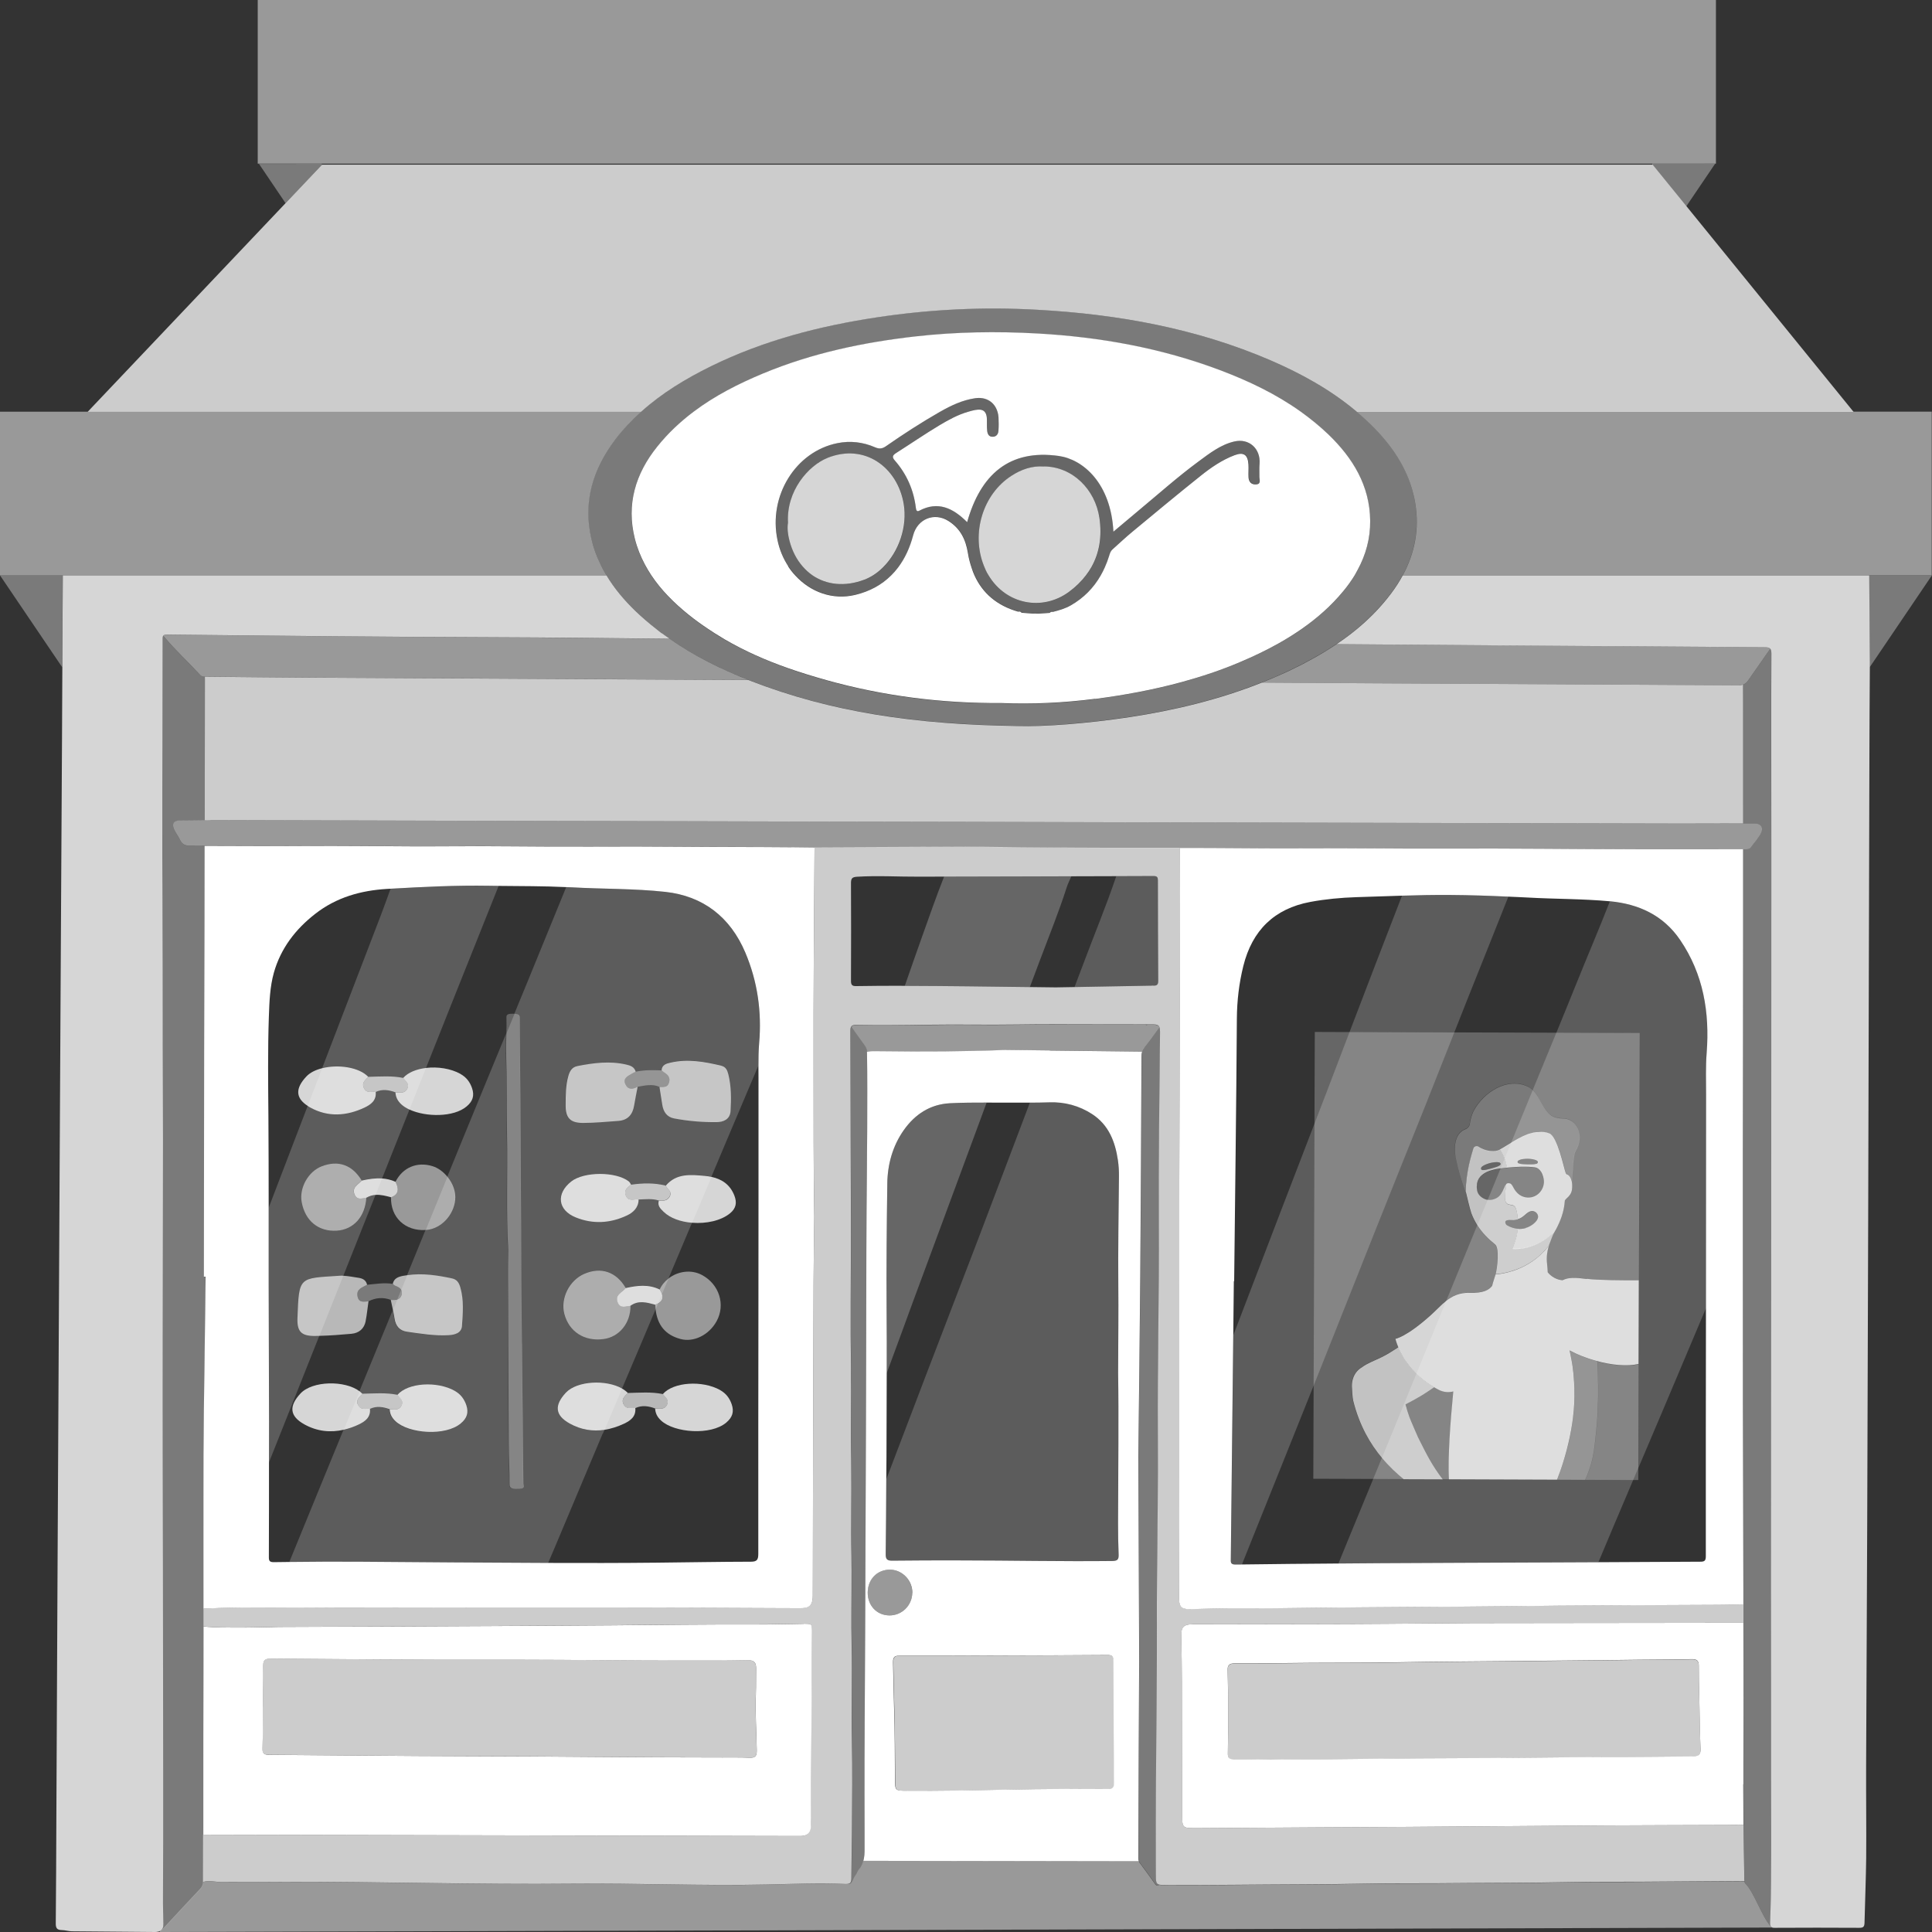
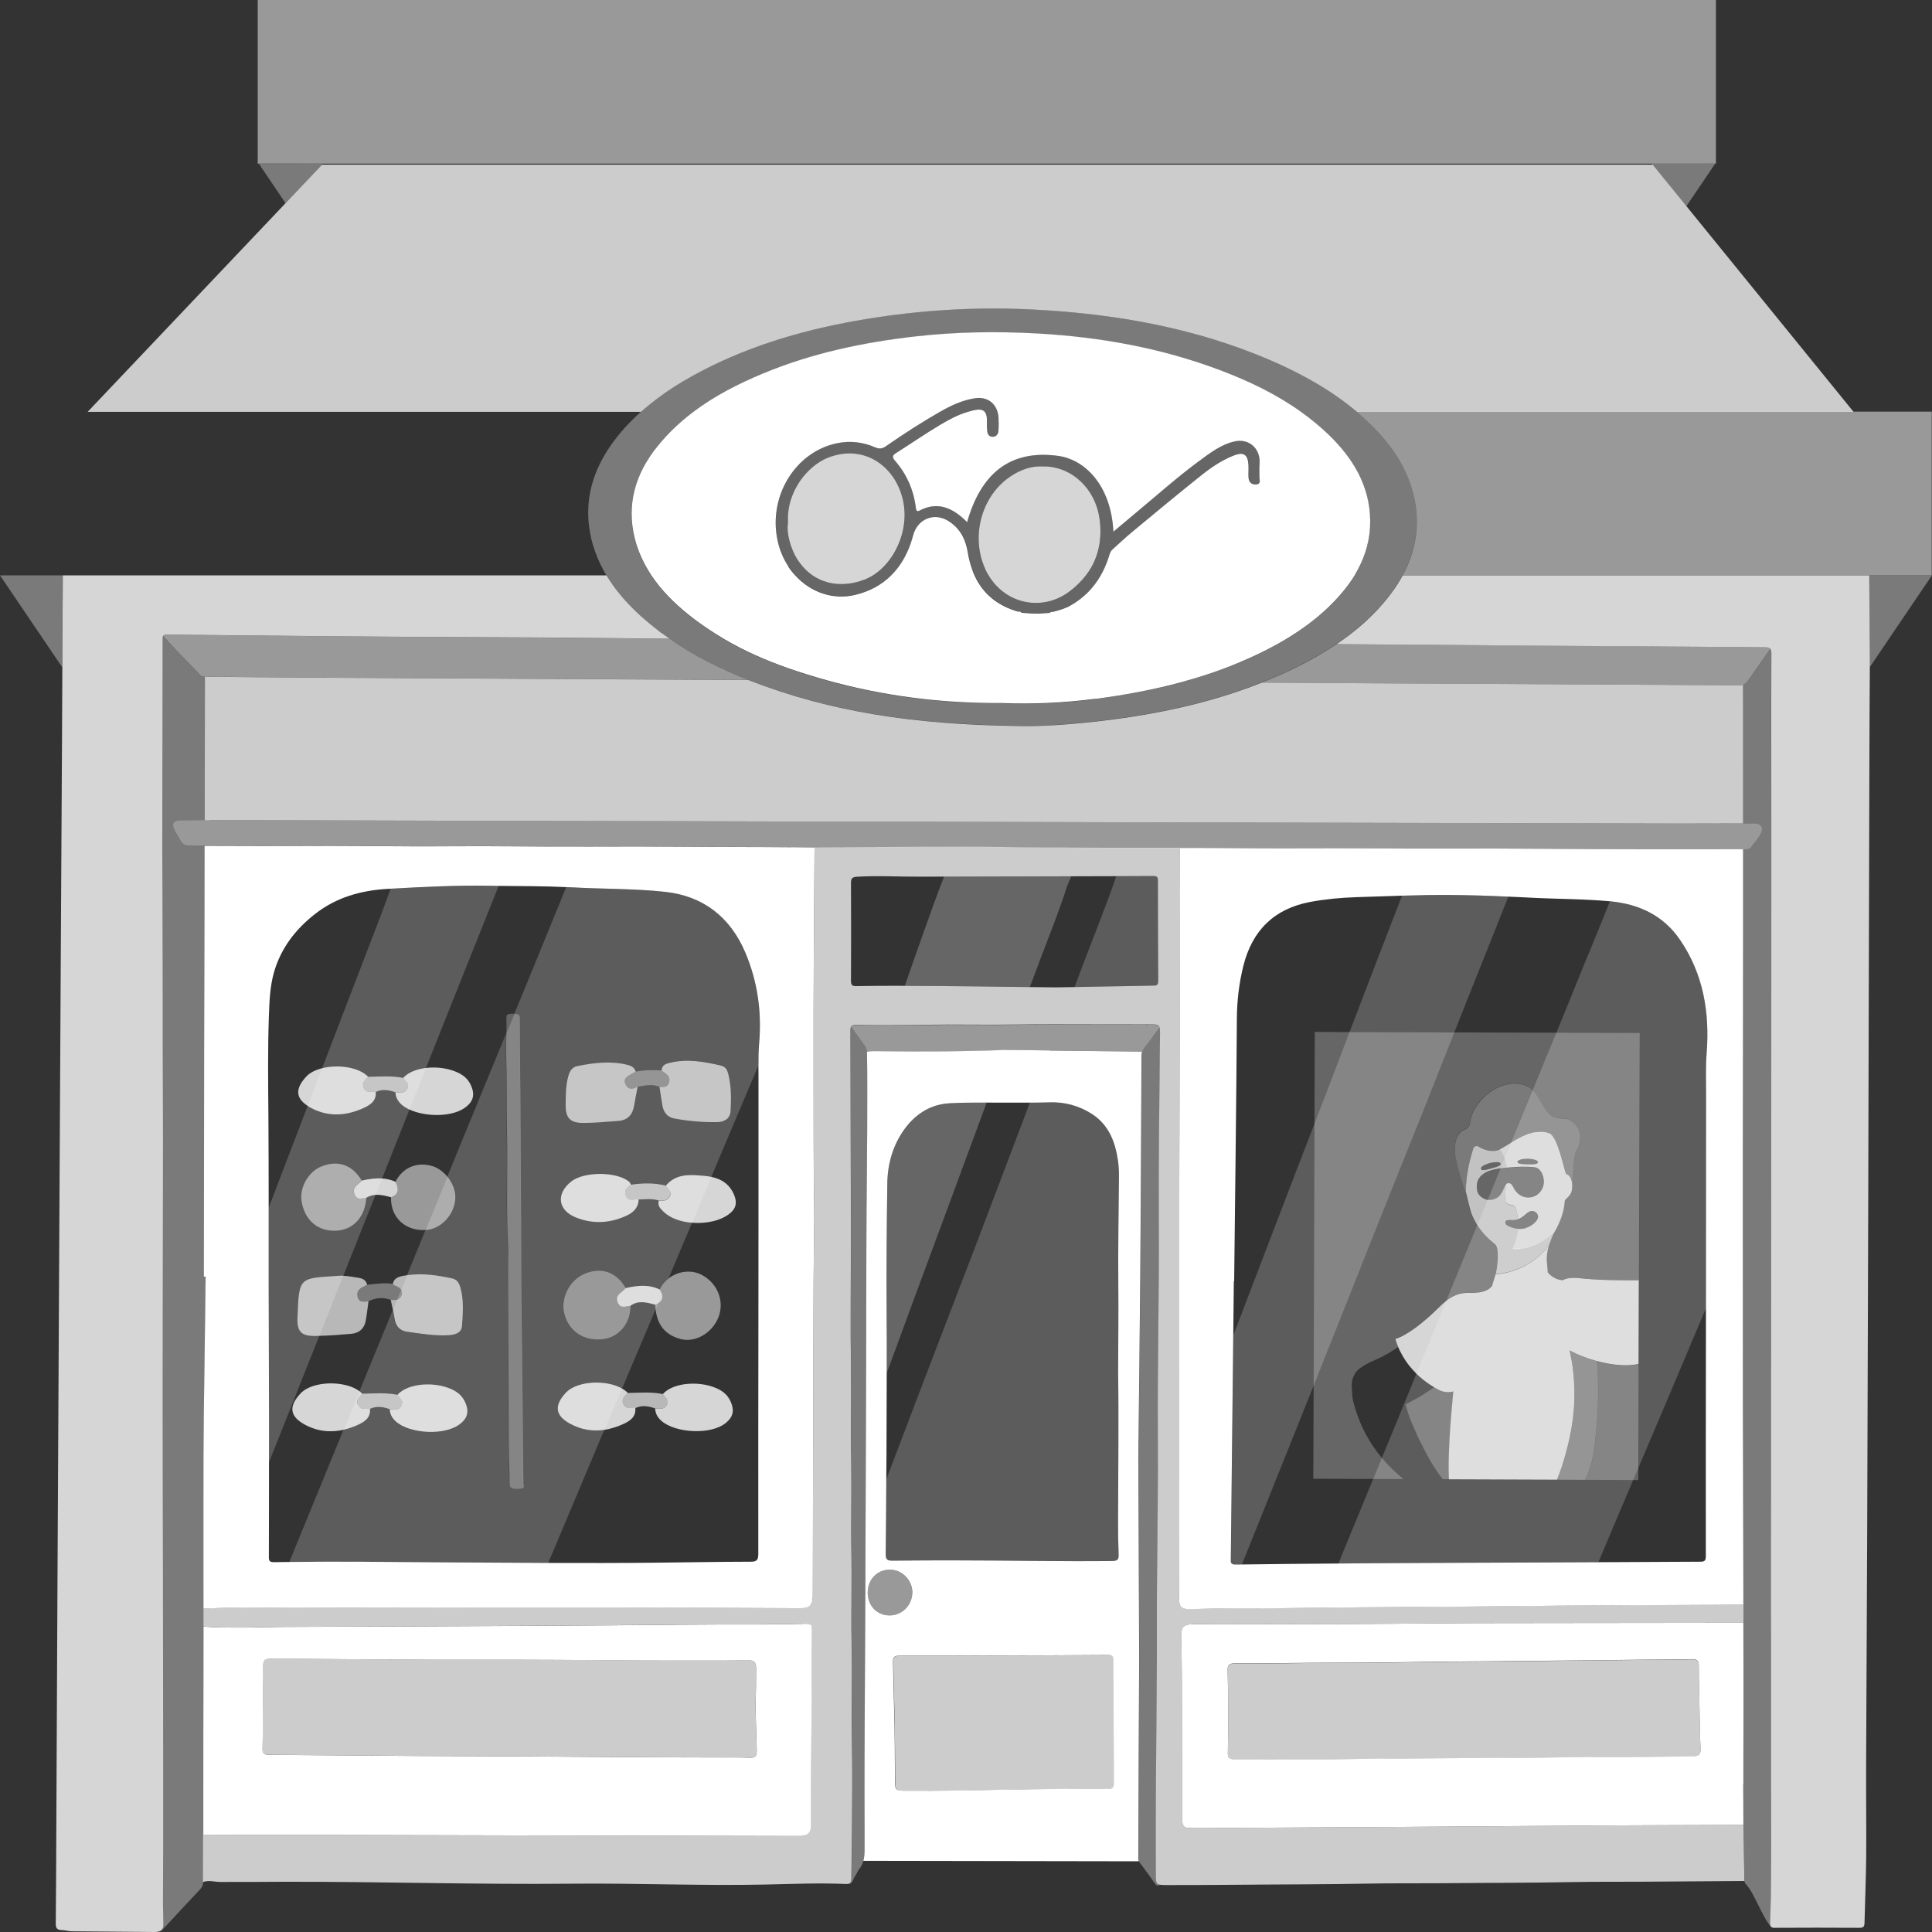
<svg xmlns="http://www.w3.org/2000/svg" viewBox="0 0 300 300">
  <rect x="0" y="0" width="300" height="300" fill="#333333" stroke="none" />
  <g fill="#fff">
-     <path d="m 220.19 223.17 s -1.1 -2.5 -1.31 -3.07 c -.25 -.68 -.45 -1.35 -.63 -2.03 .57 -.28 1.13 -.59 1.68 -.9 .8 -.44 1.58 -.94 2.35 -1.47 .15 -.1 .29 -.2 .43 -.3 -.03 -.02 -.06 -.04 -.1 -.06 -.78 -.47 -1.46 -.97 -2.05 -1.49 -.05 -.05 -.1 -.1 -.16 -.14 -.15 -.14 -.31 -.28 -.45 -.42 -.08 -.08 -.14 -.15 -.21 -.23 -.06 -.07 -.12 -.13 -.18 -.19 -.2 -.22 -.39 -.43 -.56 -.64 -.04 -.05 -.08 -.09 -.12 -.14 -.21 -.26 -.4 -.52 -.57 -.78 0 -.01 -.01 -.01 -.01 -.02 -.16 -.24 -.31 -.48 -.44 -.7 -.04 -.06 -.07 -.12 -.1 -.18 -.1 -.17 -.19 -.34 -.27 -.5 -.03 -.06 -.06 -.12 -.09 -.17 -.09 -.18 -.17 -.35 -.23 -.51 -.01 -.02 -.02 -.03 -.02 -.05 -.08 .05 -.15 .11 -.23 .16 -.78 .51 -1.56 1 -2.4 1.41 -1.16 .57 -2.23 .93 -3.04 1.56 -.28 .16 -.54 .37 -.76 .62 -.62 .7 -.88 1.67 -.78 2.68 0 0 .06 1.41 .18 1.88 .96 3.86 2.64 6.72 4.47 8.9 1.1 1.32 2.26 2.4 3.36 3.3 l 6.08 .02 c -1.68 -2.19 -2.53 -3.94 -3.57 -6 l -.26 -.52 z" opacity=".7" />
    <path d="m 234.87 193.92 s .49 -1.31 .65 -2 c .07 -.32 .13 -.71 .16 -1.12 0 0 -.01 0 -.02 0 -.06 -.01 -.13 -.02 -.21 -.03 -.02 0 -.03 -.01 -.05 -.01 -.09 -.02 -.2 -.04 -.31 -.06 -.26 -.05 -1.09 -.35 -1.23 -.58 -.54 -.91 .92 -.63 1.21 -.66 .21 -.03 .42 -.06 .61 -.12 -.03 -.57 -.11 -1.11 -.25 -1.53 -.07 -.2 -.15 -.4 -.32 -.53 -.3 -.22 -.74 -.12 -1.04 -.32 -.32 -.21 -.38 -.65 -.37 -1.03 .02 -.69 .12 -1.37 .21 -2.05 v -.01 c -.01 .01 -.02 .03 -.04 .04 -.02 .02 -.04 .04 -.05 .06 -.05 .06 -.1 .12 -.14 .21 -.26 .55 -.46 1.12 -.89 1.56 -.22 .22 -.56 .41 -.93 .51 -.3 .09 -.61 .1 -.87 .06 -.06 -.01 -.12 0 -.17 -.02 -.71 -.22 -1.32 -.7 -1.45 -1.42 -.04 -.2 -.05 -.38 -.06 -.55 0 -.06 .01 -.11 .01 -.16 0 -.11 .01 -.23 .02 -.33 .01 -.06 .03 -.11 .04 -.17 .02 -.09 .04 -.18 .07 -.26 .02 -.06 .05 -.11 .07 -.16 .03 -.07 .07 -.15 .11 -.22 .03 -.05 .07 -.1 .1 -.14 .04 -.06 .09 -.13 .14 -.18 .04 -.04 .08 -.08 .12 -.12 .05 -.05 .11 -.11 .17 -.15 .05 -.04 .1 -.07 .14 -.11 .06 -.04 .13 -.09 .19 -.13 .05 -.03 .11 -.06 .16 -.09 .07 -.04 .14 -.07 .21 -.11 .06 -.03 .12 -.05 .18 -.08 .08 -.03 .15 -.06 .23 -.09 .06 -.02 .12 -.04 .19 -.06 .08 -.03 .16 -.05 .24 -.07 .06 -.02 .13 -.03 .19 -.05 .08 -.02 .16 -.04 .24 -.06 .06 -.01 .13 -.03 .19 -.04 .08 -.02 .17 -.03 .25 -.04 .06 -.01 .12 -.02 .18 -.03 .08 -.01 .16 -.02 .25 -.04 .06 -.01 .12 -.02 .18 -.02 l .24 -.03 c .06 -.01 .11 -.01 .17 -.02 l .27 -.03 c .05 -.01 .1 -.01 .15 -.01 -.04 -.31 -.09 -.59 -.16 -.86 -.06 -.21 -.13 -.41 -.2 -.6 -.2 -.53 -.45 -.98 -.72 -1.36 -.02 .01 -.03 .02 -.05 .02 -.19 .1 -.42 .17 -.67 .2 -.38 .05 -.83 .02 -1.28 -.08 -.3 -.07 -.61 -.18 -.91 -.33 -.15 -.07 -.3 -.16 -.44 -.25 -.07 -.05 -.16 -.07 -.24 -.08 s -.16 .01 -.24 .04 c -.15 .06 -.28 .19 -.33 .37 -.06 .2 -.14 .47 -.23 .77 -.03 .1 -.05 .18 -.08 .29 -.04 .13 -.07 .27 -.11 .41 -.03 .1 -.05 .19 -.08 .3 -.04 .15 -.08 .32 -.11 .48 -.03 .11 -.05 .22 -.08 .33 -.04 .17 -.07 .35 -.1 .53 -.02 .13 -.05 .24 -.07 .37 -.03 .18 -.06 .38 -.09 .57 -.02 .14 -.04 .28 -.06 .42 -.02 .19 -.04 .39 -.06 .59 -.02 .16 -.03 .31 -.05 .47 -.01 .2 -.02 .4 -.03 .6 -.01 .15 -.02 .3 -.02 .46 v .01 c .18 .78 .66 2.81 .88 3.42 .25 .67 .56 1.26 .9 1.81 .76 1.2 1.71 2.15 2.78 3.01 .71 .57 .34 3.66 .08 4.62 .1 -.01 .21 -.02 .32 -.03 .05 -.01 .11 -.01 .17 -.02 .02 0 .04 -.01 .06 -.01 .03 0 .07 -.01 .1 -.01 .08 -.01 .16 -.02 .24 -.04 .04 -.01 .08 -.01 .12 -.02 .09 -.02 .19 -.03 .28 -.05 .17 -.03 .35 -.07 .53 -.12 .03 -.01 .06 -.02 .09 -.02 .16 -.04 .33 -.09 .5 -.14 .03 -.01 .06 -.02 .09 -.03 .19 -.06 .39 -.12 .59 -.19 .01 0 .01 0 .02 -.01 .64 -.23 1.32 -.54 1.99 -.94 .01 0 .01 -.01 .02 -.01 .22 -.13 .43 -.27 .65 -.42 .01 -.01 .02 -.02 .04 -.03 .22 -.15 .44 -.32 .65 -.49 .13 -.1 .25 -.21 .37 -.32 .05 -.04 .09 -.08 .14 -.12 .1 -.09 .2 -.19 .3 -.29 .08 -.08 .16 -.16 .24 -.25 .07 -.08 .14 -.15 .22 -.23 .16 -.17 .31 -.35 .46 -.54 .37 -.72 .49 -1.42 .94 -2.19 -3.28 3 -6.48 2.54 -6.48 2.54 z m -4.85 -12.67 c .19 -.19 .41 -.31 .64 -.41 .23 -.09 .46 -.18 .7 -.24 s .48 -.1 .73 -.13 .5 -.03 .75 .05 c .06 .02 .11 .06 .14 .11 s .04 .12 .02 .18 c -.02 .05 -.05 .1 -.09 .13 -.22 .14 -.44 .23 -.66 .29 -.22 .07 -.44 .14 -.66 .2 s -.45 .11 -.67 .17 c -.23 .05 -.46 .1 -.71 .09 -.14 0 -.25 -.12 -.25 -.26 0 -.07 .03 -.13 .08 -.18 z" opacity=".7" />
    <path d="m 243.23 182.3 c .03 .04 .07 .06 .08 .07 .1 .02 .18 .07 .27 .13 .16 .13 .3 .33 .4 .6 .05 .13 .09 .27 .12 .43 .14 -1.7 .17 -4.13 .57 -4.81 1.49 -2.48 .14 -5.06 -2.04 -5.04 -.6 0 -1.19 -.14 -1.7 -.42 -1.37 -.97 -1.76 -2.87 -2.92 -3.98 -.22 -.21 -.45 -.4 -.74 -.54 -3.18 -1.53 -6.88 .83 -8.46 3.79 -.29 .61 -.48 1.27 -.57 1.96 -.05 .4 -.32 .72 -.69 .86 -.67 .24 -1.63 .95 -1.64 3.08 -.01 1.94 1.34 5.82 1.72 6.87 -.02 -.09 -.03 -.14 -.03 -.14 0 -.04 0 -.08 0 -.11 v -.01 c 0 -.16 .01 -.31 .02 -.46 .01 -.2 .01 -.4 .03 -.6 .01 -.16 .03 -.31 .05 -.47 .02 -.2 .04 -.4 .06 -.59 .02 -.14 .04 -.28 .06 -.42 .03 -.19 .05 -.38 .09 -.57 .02 -.13 .05 -.25 .07 -.37 .04 -.18 .07 -.36 .1 -.53 .03 -.12 .05 -.22 .08 -.33 .04 -.16 .08 -.33 .11 -.48 .03 -.11 .05 -.2 .08 -.3 .04 -.14 .07 -.29 .11 -.41 .03 -.11 .06 -.19 .08 -.29 .09 -.3 .17 -.57 .23 -.77 .05 -.17 .18 -.3 .33 -.37 .08 -.03 .16 -.05 .24 -.04 s .16 .03 .24 .08 c .14 .09 .29 .18 .44 .25 .3 .15 .61 .26 .91 .33 .45 .11 .9 .13 1.28 .08 .26 -.03 .49 -.1 .67 -.2 .09 -.05 .2 -.12 .31 -.17 .11 -.06 .21 -.12 .33 -.19 .07 -.04 .14 -.09 .21 -.13 .28 -.17 .58 -.36 .9 -.55 .04 -.03 .08 -.05 .12 -.08 .06 -.03 .11 -.07 .16 -.1 .17 -.1 .34 -.2 .51 -.3 .09 -.05 .18 -.11 .28 -.16 .17 -.09 .34 -.18 .51 -.26 .1 -.05 .2 -.11 .31 -.16 .17 -.08 .34 -.14 .51 -.21 .1 -.04 .21 -.09 .31 -.13 .19 -.07 .37 -.11 .55 -.15 .09 -.02 .18 -.06 .27 -.07 .27 -.05 .53 -.08 .79 -.07 .56 -.07 1.12 -.02 1.7 .22 1.24 .51 2.19 5.2 2.51 6.16 .01 .04 .05 .08 .08 .12 z" opacity=".35" />
    <path d="m 247.83 211.33 c -.23 -.06 -.45 -.13 -.67 -.2 -.14 -.04 -.27 -.09 -.41 -.13 -.23 -.08 -.45 -.16 -.67 -.24 -.13 -.05 -.26 -.09 -.38 -.14 -.24 -.09 -.46 -.19 -.69 -.29 -.11 -.05 -.21 -.09 -.32 -.14 -.33 -.15 -.64 -.3 -.95 -.47 .09 .4 .17 .8 .25 1.19 v .01 c 0 .01 .01 .03 .01 .04 .07 .38 .13 .75 .18 1.13 .01 .04 .01 .07 .02 .11 .05 .36 .1 .72 .13 1.08 .01 .04 .01 .09 .01 .13 .03 .26 .05 .52 .06 .77 .01 .14 .02 .27 .03 .41 0 .06 0 .12 .01 .18 .04 .7 .06 1.38 .05 2.06 -.01 .72 -.04 1.44 -.1 2.13 -.01 .09 -.02 .18 -.03 .28 -.02 .26 -.05 .52 -.08 .78 -.04 .31 -.08 .61 -.12 .91 -.01 .05 -.01 .09 -.02 .14 -.01 .04 -.01 .08 -.02 .11 -.05 .31 -.1 .62 -.15 .93 -.05 .26 -.1 .51 -.15 .77 -.02 .09 -.03 .17 -.05 .26 -.13 .65 -.28 1.29 -.45 1.9 0 .02 -.01 .03 -.01 .05 -.08 .29 -.16 .57 -.24 .86 -.39 1.37 -.84 2.64 -1.29 3.82 l 4.36 .02 c .72 -1.55 1.22 -3.25 1.43 -5.03 .01 -.09 .53 -4.02 .53 -6.57 .12 -1.65 .05 -4.28 -.07 -6.79 -.07 -.02 -.15 -.05 -.22 -.07 z" opacity=".35" />
    <path d="m 232.09 180.47 c -.25 .03 -.49 .07 -.73 .13 s -.47 .15 -.7 .24 c -.23 .1 -.45 .22 -.64 .41 -.05 .05 -.08 .11 -.08 .18 0 .14 .11 .26 .25 .26 .25 .01 .48 -.04 .71 -.09 .22 -.06 .45 -.11 .67 -.17 s .44 -.13 .66 -.2 .44 -.15 .66 -.29 c .04 -.03 .08 -.07 .09 -.13 .02 -.06 .01 -.13 -.02 -.18 s -.08 -.1 -.14 -.11 c -.26 -.08 -.51 -.08 -.75 -.05 z" opacity=".25" />
    <path d="m 223.4 215.79 c -.28 -.14 -.53 -.3 -.79 -.45 .03 .02 .06 .04 .1 .06 -.14 .1 -.28 .2 -.43 .3 -.77 .53 -1.55 1.03 -2.35 1.47 -.56 .31 -1.12 .62 -1.68 .9 .18 .68 .39 1.36 .63 2.03 .21 .58 1.31 3.07 1.31 3.07 l .26 .52 c 1.04 2.07 1.89 3.81 3.57 6 h 1 c -.17 -3.35 .18 -8.49 .68 -13.64 -.76 .2 -1.53 .14 -2.3 -.27 z" opacity=".25" />
    <path d="m 247.83 211.33 c .07 .02 .15 .05 .22 .07 .11 2.51 .19 5.14 .07 6.79 0 2.55 -.52 6.48 -.53 6.57 -.21 1.78 -.71 3.48 -1.43 5.03 l 7.44 .03 h .79 l .01 -1.87 .05 -16.11 c -1.79 .42 -4.24 .17 -6.62 -.49 z" opacity=".25" />
    <path d="m 235.75 180.22 c -.04 .03 -.08 .07 -.1 .12 -.04 .12 .02 .26 .14 .3 .24 .09 .48 .11 .71 .13 .23 .01 .46 .02 .69 .03 s .46 0 .69 0 c .23 -.01 .46 -.02 .71 -.09 .06 -.02 .12 -.06 .15 -.12 .07 -.12 .03 -.28 -.09 -.35 -.23 -.13 -.47 -.2 -.71 -.24 s -.49 -.06 -.74 -.07 c -.25 0 -.49 .02 -.74 .05 -.12 .02 -.24 .04 -.37 .08 -.12 .04 -.24 .09 -.35 .16 z" opacity=".25" />
    <path d="m 238.48 188.27 c -.75 -.5 -1.3 .1 -1.84 .55 -.11 .09 -.21 .17 -.32 .24 -.18 .11 -.37 .19 -.56 .26 -.02 .01 -.05 .02 -.07 .02 h -.01 c -.2 .06 -.4 .1 -.61 .12 -.3 .04 -1.76 -.25 -1.21 .66 .14 .23 .97 .53 1.23 .58 .12 .02 .22 .04 .31 .06 .02 0 .03 .01 .05 .01 .07 .01 .14 .02 .21 .03 h .02 .02 c .09 .01 .16 .02 .24 .02 h .05 c .08 0 .17 0 .25 -.01 h .02 c .08 -.01 .17 -.02 .26 -.04 .03 0 .05 -.01 .08 -.01 .1 -.02 .21 -.04 .34 -.07 .65 -.14 1.86 -.92 1.92 -1.67 .01 -.15 -.02 -.3 -.08 -.43 s -.16 -.25 -.28 -.33 z" opacity=".25" />
    <path d="m 239.3 181.97 c -.22 -.34 -.54 -.61 -.98 -.67 -1.24 -.18 -2.8 -.1 -4.05 .03 -.09 .01 -.18 .02 -.27 .03 -.05 0 -.1 .01 -.15 .01 -.09 .01 -.17 .02 -.27 .03 -.06 .01 -.11 .01 -.17 .02 -.08 .01 -.16 .02 -.24 .03 -.06 .01 -.12 .02 -.18 .02 -.08 .01 -.16 .02 -.25 .04 -.06 .01 -.12 .02 -.18 .03 -.08 .01 -.17 .03 -.25 .04 -.06 .01 -.13 .03 -.19 .04 -.08 .02 -.16 .04 -.24 .06 -.06 .02 -.13 .03 -.19 .05 -.08 .02 -.16 .05 -.24 .07 -.06 .02 -.12 .04 -.19 .06 -.08 .03 -.15 .06 -.23 .09 -.06 .02 -.12 .05 -.18 .08 -.07 .03 -.14 .07 -.21 .11 -.06 .03 -.11 .06 -.16 .09 -.07 .04 -.13 .08 -.19 .13 -.05 .04 -.1 .07 -.14 .11 -.06 .05 -.11 .1 -.17 .15 -.04 .04 -.09 .08 -.12 .12 -.05 .06 -.09 .12 -.14 .18 -.03 .05 -.07 .09 -.1 .14 -.04 .07 -.07 .14 -.11 .22 -.02 .05 -.05 .1 -.07 .16 -.03 .08 -.05 .17 -.07 .26 -.01 .06 -.03 .11 -.04 .17 -.02 .1 -.02 .22 -.02 .33 0 .05 -.01 .1 -.01 .16 .01 .17 .02 .36 .06 .55 .13 .72 .73 1.2 1.45 1.42 .05 .02 .12 .01 .17 .02 .27 .04 .57 .03 .87 -.06 .37 -.11 .71 -.29 .93 -.51 .43 -.44 .62 -1.01 .89 -1.56 .04 -.09 .09 -.15 .14 -.21 .02 -.02 .04 -.04 .05 -.06 .01 -.01 .02 -.03 .04 -.04 .01 -.01 .03 -.01 .04 -.02 .06 -.04 .12 -.07 .19 -.08 .02 0 .05 -.01 .07 -.01 .09 0 .19 .01 .3 .05 .07 .03 .14 .08 .2 .15 s .12 .16 .18 .25 c .11 .18 .2 .39 .29 .52 .27 .43 .64 .8 1.09 1.02 .62 .29 1.25 .31 1.79 .13 .36 -.12 .69 -.33 .96 -.59 s .48 -.6 .6 -.97 c .06 -.18 .1 -.38 .12 -.58 .02 -.25 -.01 -.64 -.12 -1.03 -.07 -.26 -.18 -.52 -.33 -.75 z" opacity=".25" />
    <path d="m 236.92 190.7 c -.13 .03 -.24 .05 -.34 .07 -.03 .01 -.05 .01 -.08 .01 -.09 .02 -.18 .03 -.26 .04 -.01 0 -.01 0 -.02 0 -.09 .01 -.17 .01 -.25 .01 -.02 0 -.03 0 -.05 0 -.08 0 -.15 -.01 -.24 -.02 -.01 0 -.01 0 -.02 0 -.03 .41 -.08 .8 -.16 1.12 -.16 .68 -.65 2 -.65 2 s 3.21 .46 6.48 -2.54 l .28 -.48 c .66 -1.26 1.26 -2.68 1.38 -4.49 .06 -.12 .15 -.23 .29 -.35 .37 -.31 .72 -.74 .81 -1.3 .07 -.47 .06 -.92 -.01 -1.3 v .05 c -.03 -.15 -.07 -.3 -.12 -.43 -.1 -.26 -.23 -.47 -.4 -.6 -.08 -.06 -.17 -.11 -.27 -.13 -.01 0 -.04 -.03 -.08 -.07 -.03 -.04 -.07 -.08 -.08 -.12 -.33 -.96 -1.28 -5.65 -2.51 -6.16 -.57 -.24 -1.14 -.29 -1.7 -.22 -.26 -.01 -.52 .02 -.79 .07 -.09 .02 -.18 .05 -.27 .07 -.18 .05 -.37 .09 -.55 .15 -.1 .04 -.21 .09 -.31 .13 -.17 .07 -.34 .13 -.51 .21 -.1 .05 -.2 .11 -.31 .16 -.17 .09 -.34 .17 -.51 .26 -.1 .05 -.19 .11 -.28 .16 -.17 .1 -.35 .2 -.51 .3 -.06 .03 -.11 .07 -.16 .1 -.04 .03 -.08 .05 -.12 .08 -.32 .19 -.62 .38 -.9 .55 -.07 .04 -.14 .09 -.21 .13 -.12 .07 -.22 .13 -.33 .19 -.09 .05 -.18 .11 -.26 .15 .27 .38 .52 .83 .72 1.36 .07 .19 .14 .38 .2 .6 .07 .27 .13 .55 .16 .86 .09 -.01 .19 -.02 .27 -.03 1.24 -.12 2.81 -.2 4.05 -.03 .44 .06 .76 .33 .98 .67 .15 .23 .26 .49 .33 .75 .11 .39 .14 .78 .12 1.03 -.02 .2 -.06 .39 -.12 .58 -.13 .37 -.33 .7 -.6 .97 s -.6 .48 -.96 .59 c -.55 .18 -1.17 .16 -1.79 -.13 -.45 -.21 -.82 -.59 -1.09 -1.02 -.09 -.13 -.18 -.34 -.29 -.52 s -.23 -.35 -.38 -.4 c -.11 -.04 -.21 -.05 -.3 -.05 -.02 0 -.05 .01 -.07 .01 -.07 .01 -.13 .04 -.19 .08 -.01 .01 -.03 .01 -.04 .02 v .01 c -.09 .68 -.2 1.36 -.21 2.05 -.01 .38 .05 .82 .37 1.03 .31 .2 .75 .1 1.04 .32 .17 .13 .25 .33 .32 .53 .14 .43 .22 .97 .25 1.53 s .01 0 .01 0 c .02 -.01 .05 -.02 .07 -.02 .19 -.06 .38 -.14 .56 -.26 .11 -.07 .21 -.15 .32 -.24 .53 -.45 1.09 -1.05 1.84 -.55 .12 .08 .22 .2 .28 .33 s .1 .28 .08 .43 c -.06 .75 -1.27 1.54 -1.92 1.67 z m 1.83 -10.11 c -.04 .06 -.09 .1 -.15 .12 -.25 .07 -.48 .08 -.71 .09 -.23 0 -.46 0 -.69 0 -.23 -.01 -.46 -.02 -.69 -.03 s -.46 -.04 -.71 -.13 c -.12 -.04 -.18 -.18 -.14 -.3 .02 -.05 .06 -.1 .1 -.12 .12 -.07 .23 -.12 .35 -.16 s .24 -.06 .37 -.08 c .25 -.03 .49 -.05 .74 -.05 s .49 .03 .74 .07 c .24 .04 .49 .11 .71 .24 .12 .07 .16 .23 .09 .35 z" opacity=".8" />
    <path d="m 246.42 198.6 c -1.88 -.25 -2.86 -.27 -3.79 .19 -.91 -.06 -1.76 -.56 -2.3 -1.23 -.01 -.4 -.05 -.83 -.1 -1.29 -.14 -1.17 .04 -2.19 .41 -3.22 -.03 .09 -.07 .17 -.11 .26 s -.08 .18 -.13 .26 c -.15 .19 -.3 .37 -.46 .54 -.07 .08 -.14 .16 -.22 .23 -.08 .08 -.16 .17 -.24 .24 -.1 .1 -.2 .2 -.3 .29 -.05 .04 -.09 .08 -.14 .12 -.12 .11 -.25 .22 -.37 .32 -.22 .18 -.43 .34 -.65 .49 -.01 .01 -.02 .02 -.04 .03 -.22 .15 -.43 .29 -.65 .42 -.01 0 -.01 .01 -.02 .01 -.68 .4 -1.35 .71 -1.99 .94 -.01 0 -.01 0 -.02 .01 -.2 .07 -.39 .14 -.59 .19 -.03 .01 -.06 .02 -.09 .03 -.17 .05 -.34 .1 -.5 .14 -.03 .01 -.06 .02 -.09 .02 -.18 .04 -.36 .08 -.53 .12 s 0 0 0 0 c -.1 .02 -.19 .04 -.28 .05 -.04 .01 -.07 .01 -.11 .02 -.12 .02 -.23 .04 -.34 .05 -.02 0 -.04 .01 -.06 .01 -.06 .01 -.11 .02 -.17 .02 -.11 .01 -.22 .02 -.31 .03 -.14 .52 -.4 1.18 -.53 1.77 -.47 .62 -1.33 1.16 -3.5 1.09 -1.59 -.05 -2.69 .5 -3.65 1.25 -.81 .65 -1.52 1.44 -2.33 2.17 -3.85 3.47 -5.54 3.72 -5.54 3.72 s .12 .53 .46 1.34 c .07 .16 .15 .33 .23 .51 .03 .06 .06 .12 .09 .17 .08 .16 .17 .33 .27 .5 .03 .06 .07 .12 .1 .18 .13 .23 .28 .46 .44 .7 0 .01 .01 .01 .01 .02 .17 .25 .36 .52 .57 .78 .04 .05 .08 .09 .12 .14 .17 .21 .36 .43 .56 .64 .06 .07 .12 .13 .18 .19 .07 .08 .14 .15 .21 .23 .14 .14 .3 .28 .45 .42 .05 .05 .1 .1 .16 .14 .59 .52 1.27 1.02 2.05 1.49 .25 .15 .51 .31 .79 .45 .77 .4 1.55 .47 2.3 .27 -.5 5.15 -.85 10.3 -.68 13.64 l 16.79 .06 c .04 -.1 .07 -.2 .11 -.3 .11 -.27 .21 -.55 .31 -.83 .01 -.02 .01 -.04 .02 -.05 .07 -.21 .14 -.42 .22 -.63 0 -.01 .01 -.02 .01 -.04 .01 -.04 .03 -.07 .04 -.11 .01 -.03 .02 -.06 .03 -.09 .09 -.26 .17 -.52 .25 -.78 .01 -.03 .02 -.06 .03 -.1 .08 -.27 .17 -.54 .24 -.81 .01 -.03 .02 -.06 .02 -.08 .08 -.28 .16 -.57 .24 -.86 0 -.02 .01 -.03 .01 -.05 .16 -.6 .3 -1.22 .44 -1.86 0 -.02 .01 -.03 .01 -.05 .02 -.08 .03 -.17 .05 -.26 .04 -.22 .09 -.45 .13 -.67 .01 -.03 .01 -.06 .02 -.09 .05 -.31 .1 -.62 .15 -.93 .01 -.04 .01 -.08 .02 -.11 .01 -.05 .01 -.09 .02 -.14 .04 -.27 .07 -.53 .11 -.81 0 -.04 .01 -.07 .01 -.11 .03 -.26 .05 -.52 .08 -.78 .01 -.07 .01 -.13 .02 -.2 0 -.03 0 -.05 .01 -.08 .06 -.7 .09 -1.41 .1 -2.13 0 -.01 0 -.02 0 -.02 0 -.35 0 -.71 -.01 -1.07 0 -.03 0 -.07 0 -.1 -.01 -.29 -.02 -.58 -.04 -.87 0 -.06 0 -.12 -.01 -.18 0 -.04 -.01 -.09 -.01 -.13 -.01 -.09 -.02 -.19 -.02 -.28 -.02 -.26 -.04 -.52 -.06 -.78 0 -.04 -.01 -.09 -.01 -.13 -.04 -.36 -.08 -.72 -.13 -1.08 -.01 -.04 -.01 -.07 -.02 -.11 -.05 -.38 -.12 -.75 -.19 -1.13 0 -.01 -.01 -.03 -.01 -.04 -.07 -.4 -.16 -.8 -.25 -1.2 .3 .16 .62 .32 .95 .47 .1 .05 .21 .09 .32 .14 .23 .1 .46 .2 .69 .29 .13 .05 .26 .1 .38 .14 .22 .08 .44 .16 .67 .24 .14 .05 .27 .09 .41 .13 .22 .07 .45 .14 .67 .2 2.38 .67 4.84 .91 6.62 .49 l .04 -12.98 c -2.28 .01 -6.41 -.01 -8.08 -.24 z" opacity=".8" />
    <path d="m 221.68 170.78 c 1.39 -3.48 2.76 -6.97 4.14 -10.45 l -16.27 -.06 c -1.2 3.14 -2.4 6.29 -3.6 9.43 -.61 1.58 -1.21 3.16 -1.82 4.73 l -.13 40.69 c .06 -.15 .12 -.3 .18 -.45 3.1 -7.75 6.16 -15.52 9.25 -23.27 2.74 -6.88 5.51 -13.75 8.26 -20.63 z" opacity=".2" />
    <path d="m 241.66 160.38 c -1.06 2.57 -2.12 5.13 -3.17 7.7 -.16 .4 -.32 .79 -.49 1.19 -1.13 2.75 -2.25 5.5 -3.38 8.24 -.33 .79 -.65 1.59 -.98 2.38 -.21 .52 -.43 1.04 -.64 1.56 -.67 1.62 -1.33 3.24 -1.99 4.86 -.1 .25 -.21 .5 -.31 .75 -.44 1.06 -.87 2.13 -1.31 3.19 -1.61 3.91 -3.22 7.82 -4.82 11.74 -.16 .38 -.31 .76 -.47 1.14 -1.38 3.38 -2.77 6.76 -4.14 10.14 0 .01 0 .01 -.01 .01 -1.05 2.57 -2.09 5.13 -3.14 7.69 -.74 1.8 -1.48 3.59 -2.22 5.39 -.45 1.1 -.9 2.19 -1.36 3.29 l 4.71 .02 6.08 .02 h 1 l 16.79 .06 4.36 .02 7.44 .03 c .27 -.62 .53 -1.24 .79 -1.87 l .05 -16.11 .04 -12.98 .13 -38.42 -12.97 -.04 z" opacity=".2" />
    <path d="m 209.55 160.27 l 16.27 .06 c .63 -1.59 1.25 -3.17 1.88 -4.76 2.17 -5.45 4.36 -10.88 6.52 -16.34 -3 -.14 -5.99 -.23 -8.99 -.26 -2.51 -.02 -5.02 .04 -7.53 .11 -.01 .02 -.02 .04 -.02 .06 -2.74 7.03 -5.43 14.08 -8.13 21.13 z" opacity=".2" />
    <path d="m 191.13 242.04 c -.01 .53 -.07 .92 .73 .91 .33 0 .66 -.01 .99 -.01 .05 -.14 .1 -.28 .16 -.42 3.66 -9.14 7.34 -18.26 10.99 -27.4 l .13 -40.69 c -1.78 4.64 -3.57 9.28 -5.35 13.91 -2.43 6.33 -4.85 12.66 -7.27 18.99 -.06 5.46 -.12 10.92 -.18 16.38 -.07 6.11 -.13 12.22 -.2 18.33 z" opacity=".2" />
    <path d="m 166.84 153.27 l 12.04 -.22 c .48 .01 .98 .11 .98 -.71 -.04 -5.2 -.04 -10.4 -.05 -15.6 0 -.47 -.1 -.7 -.67 -.7 -1.94 .01 -3.87 .01 -5.81 .02 -1.57 4.65 -3.45 9.15 -5.16 13.73 -.43 1.16 -.88 2.33 -1.32 3.49 z" opacity=".2" />
    <path d="m 143.83 213.42 c -2.08 5.43 -4.14 10.86 -6.21 16.29 -.02 3.86 -.04 7.73 -.09 11.59 -.01 .78 .19 1.04 .99 1.03 3.49 -.05 6.98 -.04 10.48 -.04 7.91 0 15.81 .18 23.72 .09 .79 -.01 1.01 -.22 .98 -1 -.07 -1.64 -.09 -3.28 -.09 -4.92 .01 -8.3 .12 -16.59 .01 -23.28 .02 -5.6 .07 -9.58 .03 -13.56 -.05 -5.65 .05 -11.31 .1 -16.96 .01 -.84 -.04 -1.67 -.16 -2.5 -.43 -2.91 -1.43 -5.49 -4 -7.17 -2.02 -1.32 -4.29 -1.91 -6.65 -1.83 -1 .04 -2.01 .04 -3.02 .05 -2.73 7.18 -5.43 14.38 -8.17 21.56 -2.63 6.89 -5.29 13.76 -7.92 20.65 z" opacity=".2" />
    <path d="m 161.62 148.74 c 1.36 -3.62 2.82 -7.21 4 -10.9 .19 -.6 .48 -1.18 .74 -1.77 -2.3 .01 -4.59 .02 -6.89 .02 -4.29 .01 -8.58 .02 -12.87 .03 -1.22 3.08 -2.31 6.22 -3.43 9.35 -.91 2.53 -1.78 5.07 -2.67 7.6 6.47 .03 12.95 .11 19.42 .19 .57 -1.51 1.14 -3.02 1.7 -4.53 z" opacity=".25" />
    <path d="m 147.52 171.32 c -3.09 .15 -5.45 1.72 -7.19 4.19 -1.73 2.45 -2.51 5.28 -2.55 8.29 -.09 6.52 -.17 13.05 -.11 19.57 .03 3.28 .02 6.56 .02 9.85 1.36 -3.63 2.67 -7.28 4.01 -10.91 1.67 -4.51 3.34 -9.02 5.01 -13.53 1.84 -4.97 3.68 -9.93 5.51 -14.9 .33 -.89 .66 -1.77 .98 -2.66 -1.9 0 -3.79 .01 -5.69 .1 z" opacity=".25" />
    <path d="m 253.61 229.8 l -7.44 -.03 -4.36 -.02 -16.79 -.06 h -1 l -6.08 -.02 -4.71 -.02 c -1.26 3.05 -2.52 6.1 -3.77 9.15 -.54 1.33 -1.08 2.66 -1.63 3.98 2.22 -.02 4.43 -.04 6.65 -.05 8.2 -.05 16.41 -.07 24.61 -.11 3.04 -.02 6.07 -.03 9.11 -.04 .79 -1.87 1.57 -3.74 2.36 -5.61 1.01 -2.4 2.03 -4.79 3.05 -7.18 z" opacity=".2" />
    <path d="m 241.66 160.38 l 12.97 .04 -.13 38.42 -.04 12.98 -.05 16.11 c 1.29 -3.04 2.59 -6.07 3.87 -9.11 2.22 -5.23 4.42 -10.47 6.63 -15.7 .01 -11.06 .02 -22.12 .02 -33.18 0 -2.15 -.08 -4.3 .09 -6.44 .48 -6.29 -.51 -12.22 -4.11 -17.52 -2.64 -3.88 -6.49 -5.6 -10.9 -6.02 -.01 0 -.02 0 -.03 0 -1.69 4.33 -3.52 8.58 -5.25 12.89 -1.01 2.52 -2.04 5.03 -3.07 7.54 z" opacity=".2" />
    <path d="m 156.25 163.04 h .14 c 2.22 .03 4.44 .05 6.66 .08 4.73 .05 9.46 .11 14.19 .16 h .14 c .07 -.24 .19 -.46 .36 -.68 .73 -.91 1.41 -1.87 2.1 -2.81 .06 -.08 .15 -.17 .22 -.25 -.13 -.32 -.41 -.43 -.99 -.43 -.29 0 -.58 0 -.87 0 -.13 .06 -.23 .05 -.33 0 -4.42 .01 -8.84 -.03 -13.26 -.02 -2.27 0 -4.53 .01 -6.8 .04 -.03 0 -.06 0 -.09 0 -4.48 .07 -8.97 -.05 -13.45 .03 -1.99 .03 -3.98 .06 -5.96 .07 -1.8 .01 -3.6 0 -5.4 -.03 -.38 -.01 -.59 .07 -.7 .23 .67 .95 1.34 1.91 2.03 2.84 .26 .34 .37 .68 .39 1.09 .04 -.01 .08 0 .12 -.01 .29 -.07 .59 -.1 .88 -.1 .41 .01 .83 .01 1.24 .01 6.46 .09 12.92 .05 19.38 -.2 z" opacity=".5" />
    <path d="m 134.74 247.26 c -.02 2.04 1.39 3.55 3.34 3.58 s 3.56 -1.54 3.58 -3.51 c .02 -1.91 -1.54 -3.55 -3.42 -3.59 -2.01 -.04 -3.49 1.45 -3.51 3.52 z" opacity=".5" />
    <path d="m 179.83 159.78 c -.7 .94 -1.37 1.9 -2.1 2.81 -.18 .22 -.29 .44 -.36 .68 -.07 .22 -.1 .45 -.1 .7 -.06 11.38 -.1 22.76 -.19 34.14 -.07 9.33 -.2 18.66 -.3 27.99 l .11 26.27 .02 5.46 c -.08 9.76 -.1 19.53 -.13 29.29 v .92 c 0 .32 -.05 .65 .08 .96 .03 .07 .06 .14 .1 .2 .82 1.09 1.63 2.19 2.41 3.31 .24 .34 .43 .32 .73 .17 -.59 -.11 -.59 -.46 -.6 -1.66 -.01 -.67 0 -1.34 -.01 -2.01 0 -.63 0 -1.25 0 -1.88 -.04 -11.62 .2 -23.23 .17 -34.85 -.01 -2.31 .01 -4.61 .02 -6.92 .05 -7.5 .18 -14.99 .13 -22.49 -.07 -10.98 .22 -21.96 .15 -32.93 -.06 -9.55 .09 -19.1 .18 -28.65 0 -.35 .01 -.71 .01 -1.06 0 -.31 -.02 -.53 -.09 -.71 -.07 .09 -.16 .17 -.22 .25 z" opacity=".35" />
    <path d="m 134.63 163.33 c -.02 -.41 -.14 -.75 -.39 -1.09 -.7 -.93 -1.36 -1.89 -2.03 -2.84 -.12 .16 -.14 .41 -.14 .72 v .86 c .02 5.02 .03 10.03 .04 15.05 v .43 c .01 5.09 .04 10.19 .04 15.28 0 6.91 -.1 13.83 .01 20.74 .08 4.73 -.08 9.47 .03 14.2 .01 .35 .01 .71 .01 1.06 .07 4.58 -.08 9.16 .03 13.74 .02 .74 .02 1.48 .02 2.22 .03 3.99 -.08 7.99 .01 11.98 .11 4.9 -.07 9.8 .04 14.7 .1 4.5 .04 8.99 .01 13.49 0 .36 -.01 .71 -.01 1.07 -.01 .73 -.02 1.46 -.03 2.19 -.01 .6 -.01 1.2 -.02 1.8 -.01 .92 -.03 1.85 -.03 2.77 0 .57 -.14 .82 -.67 .85 .93 .11 .88 -.84 1.27 -1.3 .23 -.27 .32 -.67 .55 -.95 .35 -.43 .56 -.88 .7 -1.36 .15 -.57 .19 -1.18 .19 -1.8 0 -.01 0 -.02 0 -.04 -.01 -.91 0 -1.82 0 -2.74 -.01 -3.72 -.02 -7.44 -.01 -11.16 .02 -6.61 .08 -13.23 .1 -19.84 .02 -5.09 .04 -10.18 .06 -15.27 .02 -5.46 .04 -10.92 .06 -16.38 .03 -9.15 .06 -18.31 .07 -27.46 .01 -8.31 .16 -16.61 .14 -24.92 -.01 -1.97 -.01 -3.93 -.04 -5.9 0 -.04 -.01 -.07 -.01 -.11 z" opacity=".35" />
    <path d="m 225.81 160.32 l -16.27 -.06 -5.38 -.02 -.05 14.18 -.13 40.69 -.05 14.51 9.28 .03 4.71 .02 c -1.1 -.9 -2.26 -1.99 -3.36 -3.3 -1.83 -2.19 -3.51 -5.04 -4.47 -8.9 -.12 -.47 -.18 -1.88 -.18 -1.88 -.1 -1.02 .16 -1.98 .78 -2.68 .22 -.25 .48 -.46 .76 -.62 .8 -.63 1.87 -.99 3.04 -1.56 .83 -.41 1.62 -.9 2.4 -1.41 .08 -.05 .15 -.1 .23 -.16 .01 .02 .02 .03 .02 .05 -.34 -.81 -.46 -1.34 -.46 -1.34 s 1.69 -.25 5.54 -3.72 c .81 -.73 1.52 -1.52 2.33 -2.17 .96 -.76 2.05 -1.3 3.65 -1.25 2.18 .07 3.03 -.47 3.5 -1.09 .13 -.59 .4 -1.25 .53 -1.77 .1 -.01 .2 -.02 .31 -.03 -.11 .01 -.22 .02 -.32 .03 .26 -.96 .63 -4.05 -.08 -4.62 -1.07 -.86 -2.03 -1.81 -2.78 -3.01 -.35 -.55 -.65 -1.14 -.9 -1.81 -.23 -.61 -.7 -2.64 -.88 -3.42 v .11 s .01 .05 .03 .14 c -.38 -1.06 -1.72 -4.94 -1.72 -6.87 .01 -2.13 .97 -2.84 1.64 -3.08 .37 -.13 .64 -.46 .69 -.86 .08 -.69 .28 -1.35 .57 -1.96 1.58 -2.95 5.28 -5.31 8.46 -3.79 .28 .14 .52 .33 .74 .54 1.16 1.11 1.55 3.01 2.92 3.98 .51 .28 1.1 .42 1.7 .42 2.18 -.02 3.53 2.56 2.04 5.04 -.41 .68 -.44 3.11 -.57 4.81 0 -.02 0 -.03 0 -.05 .07 .39 .08 .84 .01 1.3 -.08 .56 -.44 .99 -.81 1.3 -.14 .11 -.23 .23 -.29 .35 -.12 1.81 -.73 3.23 -1.38 4.49 l -.28 .48 c -.45 .76 -.57 1.47 -.94 2.19 .05 -.09 .09 -.18 .13 -.26 .04 -.09 .07 -.17 .11 -.26 -.38 1.03 -.56 2.05 -.41 3.22 .06 .46 .09 .89 .1 1.29 .53 .67 1.39 1.17 2.3 1.23 .94 -.45 1.92 -.44 3.79 -.19 1.67 .23 5.81 .25 8.08 .24 l .13 -38.42 -12.97 -.04 -15.84 -.05 z" opacity=".25" />
    <path d="m 62.45 217.75 c .01 .15 -.02 .32 -.12 .51 -.4 .79 -1.15 .59 -1.83 .58 .04 .76 .35 1.33 .92 1.86 2.07 1.92 7.73 2.34 10.12 .32 .97 -.81 1.24 -1.68 .85 -2.84 -.33 -.96 -.89 -1.7 -1.79 -2.2 -2.77 -1.55 -7.27 -1.26 -8.9 .62 .26 .38 .71 .7 .75 1.16 z" opacity=".2" />
    <path d="m 61.71 216.59 c -1.8 -.37 -3.62 -.21 -5.44 -.17 -.41 .49 -1.05 .87 -.69 1.7 .39 .92 1.19 .56 1.85 .65 1.04 -.49 2.07 -.32 3.09 .06 .67 .01 1.42 .22 1.83 -.58 .1 -.19 .13 -.36 .12 -.51 -.01 -.12 -.05 -.22 -.1 -.32 -.15 -.3 -.45 -.55 -.65 -.83 z" opacity=".65" />
    <path d="m 102.18 202.4 c .13 -.07 .24 -.14 .33 -.22 .28 -.24 .39 -.52 .37 -.85 -.01 -.12 -.04 -.26 -.09 -.39 -.08 -.22 -.19 -.46 -.36 -.71 -1.73 -.84 -3.5 -.62 -5.28 -.22 -.52 .7 -1.76 1.01 -1.21 2.27 .42 .96 1.23 .56 1.94 .49 1.25 -.92 2.55 -.53 3.86 -.18 .17 -.06 .31 -.12 .44 -.19 z" opacity=".8" />
    <path d="m 81.03 208.62 c -.06 -6.5 -.1 -13 -.13 -19.5 -.03 -4.35 -.03 -8.71 -.06 -13.06 -.04 -5.99 -.11 -11.99 -.14 -17.98 0 -.4 -.11 -.61 -.81 -.66 -.08 -.01 -.15 -.01 -.24 -.01 -.98 -.02 -1.03 .25 -1.01 .67 .03 .81 .01 1.61 -.01 2.42 -.03 1.06 -.07 2.12 -.03 3.18 .13 4.1 .05 8.2 .13 12.29 .12 6.11 -.15 12.21 .19 18.05 -.02 1.46 -.05 2.65 -.04 3.83 .04 8.79 .07 17.58 .12 26.37 .01 2.09 .15 4.18 .12 6.27 -.01 .69 .58 .75 1.5 .7 1 -.05 .65 -.49 .65 -.78 -.06 -7.26 -.16 -14.53 -.22 -21.79 z" opacity=".25" />
    <path d="m 78.59 163.68 c .13 4.1 .05 8.2 .13 12.29 .12 6.11 -.15 12.21 .19 18.05 -.02 1.46 -.05 2.65 -.04 3.83 .04 8.79 .07 17.58 .12 26.37 .01 2.09 .15 4.18 .12 6.27 -.01 .69 .58 .75 1.5 .7 1 -.05 .65 -.49 .65 -.78 -.06 -7.26 -.16 -14.53 -.22 -21.79 -.06 -6.5 -.1 -13 -.13 -19.5 -.03 -4.35 -.03 -8.71 -.06 -13.06 -.04 -5.99 -.11 -11.99 -.14 -17.98 0 -.4 -.11 -.61 -.81 -.66 -.42 1.02 -.84 2.05 -1.27 3.07 -.03 1.06 -.07 2.12 -.03 3.18 z" opacity=".2" />
    <path d="m 103.44 166.74 c .22 .18 .41 .39 .48 .68 .05 .19 .04 .41 -.04 .68 -.24 .82 -.9 .65 -1.48 .68 .14 .91 .29 1.82 .43 2.74 .17 1.12 .72 1.94 1.86 2.15 2.18 .41 4.39 .6 6.61 .57 1.01 -.01 2.07 -.42 2.14 -1.74 .11 -1.9 .12 -3.8 -.34 -5.67 -.16 -.63 -.38 -1.17 -1.08 -1.34 -2.61 -.62 -5.24 -1.1 -7.92 -.47 -.61 .14 -1.32 .32 -1.36 1.2 .22 .19 .48 .35 .71 .53 z" opacity=".2" />
    <path d="m 90.53 174.36 c 1.82 0 3.63 -.19 5.45 -.31 1.5 -.1 2.26 -.98 2.49 -2.43 .16 -.97 .36 -1.92 .54 -2.88 -.74 .39 -1.48 .52 -1.9 -.39 -.42 -.9 .33 -1.24 .94 -1.6 .21 -.13 .44 -.23 .66 -.35 -.22 -.76 -.82 -.96 -1.49 -1.11 -2.53 -.58 -5.03 -.26 -7.53 .23 -.89 .17 -1.23 .8 -1.45 1.59 -.41 1.46 -.4 2.96 -.41 4.45 -.02 2.01 .69 2.8 2.7 2.8 z" opacity=".2" />
    <path d="m 103.44 166.74 c -.22 -.18 -.48 -.35 -.71 -.53 -1.35 -.07 -2.7 -.07 -4.03 .2 -.22 .12 -.44 .22 -.66 .35 -.61 .36 -1.36 .7 -.94 1.6 s 1.16 .78 1.9 .39 c 1.13 -.19 2.27 -.49 3.4 .02 .58 -.03 1.24 .14 1.48 -.68 .08 -.27 .08 -.49 .04 -.68 -.07 -.28 -.26 -.49 -.48 -.68 z" opacity=".35" />
    <path d="m 102.93 216.47 c -1.8 -.37 -3.62 -.21 -5.44 -.17 -.41 .49 -1.05 .87 -.69 1.7 .39 .92 1.19 .56 1.85 .65 1.04 -.49 2.07 -.32 3.09 .06 .67 .01 1.42 .22 1.83 -.58 .1 -.19 .13 -.36 .12 -.51 -.01 -.12 -.05 -.22 -.1 -.32 -.15 -.3 -.45 -.55 -.65 -.83 z" opacity=".65" />
    <path d="m 103.37 184.1 s 0 0 0 0 c -1.79 -.45 -3.58 -.4 -5.39 -.14 -.6 .42 -1.15 .9 -.8 1.73 .41 .95 1.3 .43 1.97 .57 1.05 -.03 2.1 -.18 3.13 .15 .65 .03 1.3 .08 1.69 -.63 .22 -.4 .13 -.69 -.05 -.94 -.18 -.26 -.44 -.48 -.56 -.76 z" opacity=".65" />
-     <path d="m 102.44 200.22 c .17 .25 .29 .49 .36 .71 .34 -.81 .69 -1.63 1.03 -2.44 -.59 .45 -1.08 1.03 -1.39 1.73 z" opacity=".2" />
    <path d="m 101.75 202.58 c .01 .25 .04 .48 .06 .71 .13 -.3 .25 -.59 .38 -.89 -.13 .07 -.27 .13 -.44 .19 z" opacity=".2" />
    <path d="m 70.21 198.52 c -2.31 -.5 -4.62 -.85 -6.97 -.51 -.23 .03 -.47 .07 -.7 .11 -.73 .15 -1.37 .39 -1.55 1.24 .06 .05 .11 .1 .16 .15 s .11 .09 .18 .12 c .41 .15 .8 .35 .97 .67 .1 .19 .14 .42 .07 .72 -.11 .44 -.36 .65 -.67 .76 -.3 .1 -.66 .09 -1.02 .07 .11 .53 .23 1.06 .34 1.59 .09 .43 .18 .85 .24 1.28 .17 1.18 .79 1.91 1.92 2.07 2.15 .3 4.31 .67 6.48 .54 .89 -.05 1.99 -.3 2.07 -1.44 .14 -1.99 .31 -4.01 -.26 -5.99 -.2 -.69 -.51 -1.21 -1.26 -1.38 z" opacity=".65" />
    <path d="m 55.58 218.13 c -.36 -.83 .28 -1.21 .69 -1.7 -.13 -.13 -.27 -.26 -.42 -.38 -2.3 -1.75 -7.35 -1.65 -9.19 .33 -1.83 1.97 -1.7 3.52 .61 4.8 2.01 1.11 4.08 1.3 6.14 .82 .76 -.18 1.53 -.44 2.28 -.8 .97 -.46 1.88 -1.09 1.75 -2.43 -.66 -.09 -1.45 .27 -1.85 -.65 z" opacity=".8" />
    <path d="m 61.33 199.63 c -.06 -.02 -.12 -.07 -.18 -.12 s -.11 -.1 -.16 -.15 c -1.34 -.22 -2.67 .02 -4 .14 -.71 .42 -1.71 .63 -1.48 1.82 .2 1.03 1.01 .78 1.7 .75 1.12 -.58 2.28 -.66 3.47 -.23 .35 .02 .72 .03 1.02 -.07 .31 -.1 .56 -.32 .67 -.76 .07 -.29 .04 -.53 -.07 -.72 -.18 -.33 -.56 -.52 -.97 -.67 z" opacity=".35" />
    <path d="m 58.33 169.56 c 1.04 -.49 2.07 -.32 3.09 .06 .67 .01 1.42 .22 1.83 -.58 .1 -.19 .13 -.36 .12 -.51 -.01 -.12 -.05 -.22 -.1 -.32 -.15 -.3 -.45 -.55 -.65 -.83 -1.8 -.37 -3.62 -.21 -5.44 -.17 -.41 .49 -1.05 .87 -.69 1.7 .39 .92 1.19 .56 1.85 .65 z" opacity=".65" />
    <path d="m 56.78 205.11 c .2 -1 .29 -2.03 .44 -3.04 -.69 .03 -1.5 .28 -1.7 -.75 -.24 -1.19 .77 -1.4 1.48 -1.82 -.15 -.72 -.69 -.99 -1.31 -1.08 -.79 -.12 -1.59 -.28 -2.37 -.32 -.21 -.01 -.42 -.02 -.63 0 -6.3 .42 -6.25 .05 -6.5 6.55 -.08 2.09 .57 2.8 2.66 2.8 .25 0 .51 -.01 .76 -.02 1.66 -.04 3.32 -.17 4.97 -.32 1.17 -.11 1.98 -.79 2.21 -2 z" opacity=".65" />
    <path d="m 62.37 201.01 c .07 -.29 .04 -.53 -.07 -.72 -.2 .49 -.4 .98 -.6 1.47 .31 -.1 .56 -.32 .67 -.76 z" opacity=".2" />
    <path d="m 96.8 218 c -.36 -.83 .28 -1.21 .69 -1.7 -.25 -.26 -.55 -.49 -.9 -.69 -2.46 -1.42 -6.99 -1.21 -8.72 .64 -1.83 1.97 -1.7 3.52 .61 4.8 1.77 .98 3.58 1.24 5.39 .97 1.01 -.16 2.03 -.48 3.03 -.95 .97 -.46 1.88 -1.09 1.75 -2.43 -.66 -.09 -1.45 .27 -1.85 -.65 z" opacity=".8" />
    <path d="m 87.87 216.26 c -1.83 1.97 -1.7 3.52 .61 4.8 1.77 .98 3.58 1.24 5.39 .97 .9 -2.14 1.81 -4.28 2.73 -6.41 -2.46 -1.42 -6.99 -1.21 -8.72 .64 z" opacity=".2" />
    <path d="m 97.16 200 c -1.46 -2.52 -3.84 -3.33 -6.45 -2.19 -2.32 1.01 -3.71 3.81 -3.08 6.21 .73 2.76 3.09 4.29 6.05 3.91 2.47 -.31 4.24 -2.48 4.22 -5.17 -.7 .07 -1.51 .47 -1.94 -.49 -.56 -1.26 .69 -1.58 1.21 -2.27 z" opacity=".5" />
    <path d="m 97.99 183.96 c -.11 -.17 -.19 -.38 -.34 -.5 -2 -1.57 -6.97 -1.56 -8.95 0 -2.39 1.89 -2.1 4.45 .71 5.58 2.67 1.08 5.37 .91 7.95 -.31 .95 -.45 1.79 -1.2 1.8 -2.47 -.67 -.14 -1.56 .38 -1.97 -.57 -.36 -.83 .19 -1.31 .8 -1.73 z" opacity=".8" />
    <path d="m 70.61 215.97 c -2.77 -1.55 -7.27 -1.26 -8.9 .62 .26 .38 .71 .7 .75 1.16 .01 .15 -.02 .32 -.12 .51 -.4 .79 -1.15 .59 -1.83 .58 .04 .76 .35 1.33 .92 1.86 2.07 1.92 7.73 2.34 10.12 .32 .97 -.81 1.24 -1.68 .85 -2.84 -.33 -.96 -.89 -1.7 -1.79 -2.2 z" opacity=".8" />
    <path d="m 55.44 185.97 c -.14 -.09 -.26 -.23 -.36 -.45 -.51 -1.14 .54 -1.57 1.09 -2.21 -1.46 -2.43 -3.63 -3.2 -6.2 -2.21 -2.1 .8 -3.53 3.36 -3.12 5.57 .54 2.92 2.61 4.6 5.44 4.43 2.62 -.16 4.42 -2.18 4.6 -5.14 -.5 .08 -1.06 .28 -1.47 .01 z" opacity=".2" />
    <path d="m 111.83 215.85 c -2.77 -1.55 -7.27 -1.26 -8.9 .62 .26 .38 .71 .7 .75 1.16 .01 .15 -.02 .32 -.12 .51 -.4 .79 -1.15 .59 -1.83 .58 .04 .76 .35 1.33 .92 1.86 2.07 1.92 7.73 2.34 10.12 .32 .97 -.82 1.24 -1.68 .85 -2.84 -.33 -.96 -.89 -1.7 -1.79 -2.2 z" opacity=".8" />
    <path d="m 102.18 202.4 c -.13 .07 -.27 .13 -.44 .19 .01 .25 .04 .48 .06 .71 .28 2.48 1.53 3.99 3.87 4.62 2.04 .55 4.41 -.61 5.59 -2.74 1.44 -2.59 .42 -5.79 -2.3 -7.22 -1.66 -.87 -3.71 -.56 -5.14 .55 -.59 .45 -1.08 1.03 -1.39 1.73 .17 .25 .29 .49 .36 .71 .05 .14 .08 .27 .09 .39 .02 .33 -.09 .61 -.37 .85 -.09 .08 -.2 .15 -.33 .22 z" opacity=".5" />
    <path d="m 110.47 182.75 c -.32 -.07 -.64 -.12 -.97 -.15 -2.17 -.19 -4.44 -.48 -6.12 1.51 .12 .28 .38 .5 .56 .76 s .27 .54 .05 .94 c -.39 .7 -1.04 .66 -1.69 .63 -.24 .79 .26 1.25 .74 1.72 1.02 1 2.69 1.58 4.45 1.71 2.16 .17 4.46 -.31 5.87 -1.47 .95 -.78 1.09 -1.65 .68 -2.73 -.67 -1.75 -1.98 -2.58 -3.55 -2.92 z" opacity=".8" />
    <path d="m 57.43 218.77 c -.66 -.09 -1.45 .27 -1.85 -.65 -.36 -.83 .28 -1.21 .69 -1.7 -.13 -.13 -.27 -.26 -.42 -.38 -.82 1.98 -1.63 3.97 -2.45 5.95 .76 -.18 1.53 -.44 2.28 -.8 .97 -.46 1.88 -1.09 1.75 -2.43 z" opacity=".2" />
    <path d="m 63.19 206.78 c 2.15 .3 4.31 .67 6.48 .54 .89 -.05 1.99 -.3 2.07 -1.44 .14 -1.99 .31 -4.01 -.26 -5.99 -.2 -.69 -.51 -1.21 -1.26 -1.38 -2.31 -.5 -4.62 -.85 -6.97 -.51 -.31 .76 -.62 1.53 -.94 2.29 .1 .19 .14 .42 .07 .72 -.11 .44 -.36 .65 -.67 .76 -.23 .55 -.45 1.11 -.68 1.66 .09 .43 .18 .85 .24 1.28 .17 1.18 .79 1.91 1.92 2.07 z" opacity=".2" />
    <path d="m 55.58 218.13 c .39 .92 1.19 .56 1.85 .65 1.04 -.49 2.07 -.32 3.09 .06 .67 .01 1.42 .22 1.83 -.58 .1 -.19 .13 -.36 .12 -.51 -.04 -.46 -.48 -.78 -.75 -1.16 -1.8 -.37 -3.62 -.21 -5.44 -.17 -.41 .49 -1.05 .87 -.69 1.7 z" opacity=".2" />
    <path d="m 112.01 165.48 c -2.61 -.62 -5.24 -1.1 -7.92 -.47 -.61 .14 -1.32 .32 -1.36 1.2 .22 .19 .48 .35 .71 .53 .22 .18 .41 .39 .48 .68 .05 .19 .04 .41 -.04 .68 -.24 .82 -.9 .65 -1.48 .68 .14 .91 .29 1.82 .43 2.74 .17 1.12 .72 1.94 1.86 2.15 2.18 .41 4.39 .6 6.61 .57 1.01 -.01 2.07 -.42 2.14 -1.74 .11 -1.9 .12 -3.8 -.34 -5.67 -.16 -.63 -.38 -1.17 -1.08 -1.34 z" opacity=".65" />
    <path d="m 98.47 171.63 c .16 -.97 .36 -1.92 .54 -2.88 -.74 .39 -1.48 .52 -1.9 -.39 -.42 -.9 .33 -1.24 .94 -1.6 .21 -.13 .44 -.23 .66 -.35 -.22 -.76 -.82 -.96 -1.49 -1.11 -2.53 -.58 -5.03 -.26 -7.53 .23 -.89 .17 -1.23 .8 -1.45 1.59 -.41 1.46 -.4 2.96 -.41 4.45 -.02 2.01 .69 2.8 2.7 2.8 1.82 0 3.63 -.19 5.45 -.31 1.5 -.1 2.26 -.98 2.49 -2.43 z" opacity=".65" />
-     <path d="m 95.95 202.27 c -.56 -1.26 .69 -1.58 1.21 -2.27 -1.46 -2.52 -3.84 -3.33 -6.45 -2.19 -2.32 1.01 -3.71 3.81 -3.08 6.21 .73 2.76 3.09 4.29 6.05 3.91 2.47 -.31 4.24 -2.48 4.22 -5.17 -.7 .07 -1.51 .47 -1.94 -.49 z" opacity=".2" />
    <path d="m 103.37 184.1 s 0 0 0 0 c .12 .28 .38 .5 .56 .76 s .27 .54 .05 .94 c -.39 .7 -1.04 .66 -1.69 .63 -.24 .79 .26 1.25 .74 1.72 1.02 1 2.69 1.58 4.45 1.71 1 -2.37 2 -4.74 3 -7.11 -.32 -.07 -.64 -.12 -.97 -.15 -2.17 -.19 -4.44 -.48 -6.12 1.51 z" opacity=".2" />
    <path d="m 97.19 185.7 c -.36 -.83 .19 -1.31 .8 -1.73 -.11 -.17 -.19 -.38 -.34 -.5 -2 -1.57 -6.97 -1.56 -8.95 0 -2.39 1.89 -2.1 4.45 .71 5.58 2.67 1.08 5.37 .91 7.95 -.31 .95 -.45 1.79 -1.2 1.8 -2.47 -.67 -.14 -1.56 .38 -1.97 -.57 z" opacity=".2" />
    <path d="m 102.8 200.93 c -.08 -.22 -.19 -.46 -.36 -.71 -1.73 -.84 -3.5 -.62 -5.28 -.22 -.52 .7 -1.76 1.01 -1.21 2.27 .42 .96 1.23 .56 1.94 .49 1.25 -.92 2.55 -.53 3.86 -.18 .17 -.06 .31 -.12 .44 -.19 .21 -.49 .41 -.98 .62 -1.46 z" opacity=".2" />
    <path d="m 97.11 168.36 c .42 .9 1.16 .78 1.9 .39 1.13 -.19 2.27 -.49 3.4 .02 .58 -.03 1.24 .14 1.48 -.68 .08 -.27 .08 -.49 .04 -.68 -.07 -.28 -.26 -.49 -.48 -.68 s -.48 -.35 -.71 -.53 c -1.35 -.07 -2.7 -.07 -4.03 .2 -.22 .12 -.44 .22 -.66 .35 -.61 .36 -1.36 .7 -.94 1.6 z" opacity=".2" />
    <path d="m 103.98 185.8 c .22 -.4 .13 -.69 -.05 -.94 -.18 -.26 -.44 -.48 -.56 -.76 -1.79 -.45 -3.58 -.4 -5.39 -.14 -.6 .42 -1.15 .9 -.8 1.73 .41 .95 1.3 .43 1.97 .57 1.05 -.03 2.1 -.18 3.13 .15 .65 .03 1.3 .08 1.69 -.63 z" opacity=".2" />
    <path d="m 49.6 207.43 c -.25 .01 -.51 .02 -.76 .02 -2.09 0 -2.74 -.71 -2.66 -2.8 .25 -6.5 .21 -6.13 6.5 -6.55 .21 -.01 .42 -.01 .63 0 .98 -2.46 1.96 -4.93 2.94 -7.39 .69 -1.73 1.37 -3.45 2.06 -5.18 -.47 .03 -.94 .16 -1.41 .43 -.18 2.97 -1.99 4.99 -4.6 5.14 -2.84 .17 -4.9 -1.51 -5.44 -4.43 -.41 -2.21 1.02 -4.77 3.12 -5.57 2.58 -.99 4.74 -.22 6.2 2.21 1.06 -.24 2.11 -.4 3.15 -.33 1.42 -3.57 2.84 -7.14 4.26 -10.71 -.49 -.23 -.92 -.49 -1.25 -.8 -.57 -.53 -.88 -1.1 -.92 -1.86 -1.02 -.39 -2.05 -.56 -3.09 -.06 .14 1.34 -.78 1.98 -1.75 2.43 -2.79 1.31 -5.67 1.51 -8.42 -.02 -.14 -.08 -.25 -.16 -.38 -.24 -.6 1.55 -1.19 3.11 -1.79 4.66 -1.43 3.72 -2.85 7.44 -4.27 11.16 v 11.89 c .02 7.12 .06 14.23 .06 21.35 0 2.1 -.01 4.19 -.01 6.29 1.51 -3.81 3.03 -7.62 4.54 -11.42 1.09 -2.74 2.18 -5.48 3.27 -8.22 z" opacity=".2" />
    <path d="m 60.72 185.9 c -.1 3.13 2.21 5.3 5.39 5.09 h .08 c 2.26 -.18 4.25 -2.26 4.49 -4.7 .12 -1.22 -.37 -2.53 -1.2 -3.55 -.62 -.77 -1.42 -1.38 -2.32 -1.66 -2.4 -.74 -4.64 .21 -5.75 2.43 .51 1.02 .59 1.91 -.69 2.39 z" opacity=".5" />
    <path d="m 61.41 183.51 c -.69 -.32 -1.39 -.47 -2.09 -.52 -1.04 -.07 -2.1 .09 -3.15 .33 -.55 .64 -1.61 1.06 -1.09 2.21 .1 .22 .22 .36 .36 .45 .41 .27 .97 .07 1.47 -.01 .47 -.27 .94 -.4 1.41 -.43 .8 -.06 1.6 .16 2.41 .37 1.27 -.48 1.2 -1.37 .69 -2.39 z" opacity=".8" />
    <path d="m 50.03 165.87 c -1.01 .25 -1.9 .68 -2.47 1.3 -1.72 1.84 -1.69 3.32 .23 4.56 .13 .08 .24 .17 .38 .24 2.76 1.53 5.63 1.33 8.42 .02 .97 -.46 1.88 -1.09 1.75 -2.43 -.66 -.09 -1.45 .27 -1.85 -.65 -.36 -.83 .28 -1.21 .69 -1.7 -1.44 -1.51 -4.68 -1.96 -7.14 -1.34 z" opacity=".8" />
    <path d="m 71.51 166.76 c -1.52 -.85 -3.56 -1.15 -5.36 -.93 -1.48 .18 -2.8 .7 -3.54 1.55 .26 .38 .71 .7 .75 1.16 .01 .15 -.02 .32 -.12 .51 -.4 .79 -1.15 .59 -1.83 .58 .04 .76 .35 1.33 .92 1.86 .33 .31 .76 .57 1.25 .8 2.56 1.19 6.87 1.21 8.87 -.48 .97 -.81 1.24 -1.68 .85 -2.84 -.33 -.96 -.89 -1.7 -1.79 -2.2 z" opacity=".8" />
    <path d="m 66.19 190.99 c 2.26 -.18 4.25 -2.26 4.49 -4.7 .12 -1.22 -.37 -2.53 -1.2 -3.55 -1.12 2.75 -2.25 5.5 -3.37 8.25 z" opacity=".2" />
    <path d="m 50.03 165.87 c 2.47 -.62 5.7 -.17 7.14 1.34 1.82 -.05 3.64 -.2 5.44 .17 .74 -.85 2.06 -1.37 3.54 -1.55 1.58 -3.97 3.16 -7.94 4.74 -11.91 2.18 -5.46 4.37 -10.91 6.54 -16.36 -.48 -.01 -.96 -.01 -1.44 -.02 -5.12 -.09 -10.23 .17 -15.34 .46 -.51 1.38 -.99 2.77 -1.52 4.14 -3.03 7.91 -6.07 15.82 -9.11 23.73 z" opacity=".2" />
    <path d="m 52.68 198.1 c -6.3 .42 -6.25 .05 -6.5 6.55 -.08 2.09 .57 2.8 2.66 2.8 .25 0 .51 -.01 .76 -.02 1.24 -3.11 2.48 -6.22 3.71 -9.33 -.21 -.01 -.42 -.02 -.63 0 z" opacity=".2" />
    <path d="m 56.17 183.31 c -.55 .64 -1.61 1.06 -1.09 2.21 .1 .22 .22 .36 .36 .45 .41 .27 .97 .07 1.47 -.01 .47 -.27 .94 -.4 1.41 -.43 .34 -.85 .67 -1.7 1.01 -2.54 -1.04 -.07 -2.1 .09 -3.15 .33 z" opacity=".2" />
    <path d="m 66.15 165.83 c -1.48 .18 -2.8 .7 -3.54 1.55 .26 .38 .71 .7 .75 1.16 .01 .15 -.02 .32 -.12 .51 -.4 .79 -1.15 .59 -1.83 .58 .04 .76 .35 1.33 .92 1.86 .33 .31 .76 .57 1.25 .8 .5 -1.26 1 -2.53 1.51 -3.79 .35 -.89 .71 -1.77 1.06 -2.66 z" opacity=".2" />
    <path d="m 56.48 168.91 c -.36 -.83 .28 -1.21 .69 -1.7 -1.44 -1.51 -4.68 -1.96 -7.14 -1.34 -.75 1.95 -1.5 3.9 -2.25 5.86 .13 .08 .24 .17 .38 .24 2.76 1.53 5.63 1.33 8.42 .02 .97 -.46 1.88 -1.09 1.75 -2.43 -.66 -.09 -1.45 .27 -1.85 -.65 z" opacity=".2" />
    <path d="m 63.24 169.05 c .1 -.19 .13 -.36 .12 -.51 -.04 -.46 -.48 -.78 -.75 -1.16 -1.8 -.37 -3.62 -.21 -5.44 -.17 -.41 .49 -1.05 .87 -.69 1.7 .39 .92 1.19 .56 1.85 .65 1.04 -.49 2.07 -.32 3.09 .06 .67 .01 1.42 .22 1.83 -.58 z" opacity=".2" />
    <path d="m 56.17 183.31 c -1.46 -2.43 -3.63 -3.2 -6.2 -2.21 -2.1 .8 -3.53 3.36 -3.12 5.57 .54 2.92 2.61 4.6 5.44 4.43 2.62 -.16 4.42 -2.18 4.6 -5.14 -.5 .08 -1.06 .28 -1.47 .01 -.14 -.09 -.26 -.23 -.36 -.45 -.51 -1.14 .54 -1.57 1.09 -2.21 z" opacity=".5" />
    <path d="m 93.62 222.6 c .08 -.19 .16 -.38 .25 -.58 -1.81 .28 -3.62 .01 -5.39 -.97 -2.31 -1.28 -2.44 -2.84 -.61 -4.8 1.73 -1.86 6.26 -2.07 8.72 -.64 1.02 -2.41 2.05 -4.82 3.07 -7.23 .72 -1.7 1.43 -3.4 2.15 -5.1 -.03 -.23 -.06 -.46 -.06 -.71 -1.3 -.35 -2.61 -.74 -3.86 .18 .02 2.69 -1.74 4.85 -4.22 5.17 -2.96 .38 -5.32 -1.15 -6.05 -3.91 -.63 -2.4 .76 -5.2 3.08 -6.21 2.61 -1.14 4.99 -.33 6.45 2.19 1.78 -.4 3.55 -.61 5.28 .22 .31 -.7 .8 -1.27 1.39 -1.73 1.18 -2.8 2.36 -5.59 3.54 -8.39 l .11 -.25 c -1.76 -.14 -3.43 -.71 -4.45 -1.71 -.48 -.47 -.98 -.93 -.74 -1.72 -1.03 -.33 -2.08 -.19 -3.13 -.15 -.01 1.27 -.85 2.02 -1.8 2.47 -2.58 1.22 -5.28 1.39 -7.95 .31 -2.8 -1.13 -3.1 -3.69 -.71 -5.58 1.98 -1.56 6.94 -1.57 8.95 0 .15 .12 .23 .33 .34 .5 1.8 -.26 3.6 -.31 5.39 .14 1.69 -1.98 3.96 -1.7 6.12 -1.51 .34 .03 .66 .08 .97 .15 .72 -1.7 1.43 -3.4 2.15 -5.11 1.71 -4.04 3.42 -8.09 5.15 -12.16 0 -1.16 .01 -2.32 .11 -3.48 .43 -4.87 -.23 -9.56 -2.14 -14.06 -2.36 -5.59 -6.6 -8.81 -12.42 -9.44 -4.83 -.53 -9.73 -.43 -14.6 -.71 -.26 -.02 -.53 -.02 -.79 -.03 -2.03 4.97 -4.06 9.95 -6.1 14.92 -.65 1.59 -1.31 3.17 -1.96 4.76 .7 .05 .8 .26 .81 .66 .03 5.99 .1 11.99 .14 17.98 .03 4.35 .03 8.71 .06 13.06 .04 6.5 .08 13 .13 19.5 .07 7.26 .16 14.53 .22 21.79 0 .29 .35 .73 -.65 .78 -.92 .05 -1.51 -.01 -1.5 -.7 .03 -2.09 -.1 -4.18 -.12 -6.27 -.05 -8.79 -.09 -17.58 -.12 -26.37 -.01 -1.19 .02 -2.37 .04 -3.83 -.34 -5.83 -.07 -11.94 -.19 -18.05 -.08 -4.1 0 -8.2 -.13 -12.29 -.03 -1.06 0 -2.12 .03 -3.18 -2.26 5.49 -4.53 10.97 -6.78 16.47 -.79 1.92 -1.57 3.85 -2.36 5.77 .82 1.02 1.32 2.33 1.2 3.55 -.24 2.44 -2.23 4.52 -4.49 4.7 -.03 0 -.05 0 -.08 0 -.96 2.34 -1.91 4.68 -2.87 7.02 2.35 -.34 4.66 0 6.97 .51 .75 .16 1.07 .69 1.26 1.38 .56 1.98 .4 4 .26 5.99 -.08 1.13 -1.17 1.38 -2.07 1.44 -2.18 .13 -4.33 -.24 -6.48 -.54 -1.14 -.16 -1.75 -.89 -1.92 -2.07 -.06 -.43 -.15 -.86 -.24 -1.28 -.28 .68 -.55 1.36 -.83 2.03 -1.45 3.53 -2.9 7.06 -4.35 10.58 .15 .12 .3 .24 .42 .38 1.82 -.05 3.64 -.2 5.44 .17 1.63 -1.88 6.13 -2.17 8.9 -.62 .9 .5 1.46 1.24 1.79 2.2 .4 1.16 .12 2.03 -.85 2.84 -2.39 2.02 -8.05 1.61 -10.12 -.32 -.57 -.53 -.88 -1.1 -.92 -1.86 -1.02 -.39 -2.05 -.56 -3.09 -.06 .14 1.34 -.78 1.98 -1.75 2.43 -.76 .36 -1.52 .62 -2.28 .8 -1.22 2.97 -2.44 5.94 -3.66 8.91 -1.59 3.88 -3.17 7.75 -4.76 11.63 3.51 -.04 7.02 -.07 10.53 -.04 9.89 .07 19.77 .16 29.66 .19 .31 -.74 .63 -1.48 .95 -2.22 2.51 -5.95 5 -11.92 7.52 -17.87 z m -5.39 -55.49 c .22 -.79 .56 -1.42 1.45 -1.59 2.5 -.49 5 -.81 7.53 -.23 .67 .15 1.28 .35 1.49 1.11 1.33 -.27 2.68 -.27 4.03 -.2 .05 -.88 .75 -1.05 1.36 -1.2 2.68 -.63 5.3 -.14 7.92 .47 .7 .17 .92 .71 1.08 1.34 .46 1.87 .45 3.77 .34 5.67 -.08 1.32 -1.14 1.72 -2.14 1.74 -2.21 .03 -4.42 -.16 -6.61 -.57 -1.14 -.21 -1.69 -1.03 -1.86 -2.15 -.14 -.91 -.28 -1.82 -.43 -2.74 -1.13 -.51 -2.26 -.21 -3.4 -.02 -.18 .96 -.38 1.92 -.54 2.88 -.23 1.46 -.99 2.34 -2.49 2.43 -1.82 .12 -3.63 .3 -5.45 .31 -2.02 .01 -2.72 -.79 -2.7 -2.8 .01 -1.49 -.01 -2.99 .41 -4.45 z" opacity=".2" />
    <path d="m 290.24 89.34 h -72.42 c -.52 .97 -1.13 1.91 -1.82 2.83 -1.56 2.07 -3.32 3.86 -5.23 5.45 -.46 .39 -.94 .75 -1.42 1.12 -.59 .44 -1.19 .87 -1.8 1.28 .37 0 .74 .01 1.11 .01 20.65 .17 41.3 .31 61.96 .45 1.17 .01 2.33 .02 3.5 .03 .4 0 .63 .08 .77 .25 .12 .15 .17 .39 .17 .73 -.03 4.47 -.02 8.93 -.02 13.39 0 5.16 0 10.31 .01 15.47 v 6.48 4.54 6.02 2.34 c 0 9.81 -.01 19.61 -.01 29.42 0 8.39 -.01 16.78 -.01 25.17 -.01 13.13 -.03 26.25 -.03 39.38 v 3.55 c 0 5.4 .01 10.81 .02 16.21 0 3.46 .01 6.93 0 10.39 v 1.27 .12 .93 c 0 4.74 .04 10.56 -.01 15.87 -.02 1.92 -.05 3.77 -.11 5.48 -.01 .36 -.02 .72 -.04 1.07 -.01 .23 .02 .39 .08 .51 .04 .04 .07 .08 .11 .12 .01 .01 .03 .02 .04 .03 .03 .02 .05 .05 .09 .06 .1 .03 .22 .05 .37 .04 4.38 -.03 8.77 -.02 13.15 0 .58 0 .8 -.12 .82 -.76 .06 -2.45 .24 -7.62 .26 -10.07 .04 -4.8 -.03 -9.6 -.01 -14.4 .05 -12.56 .12 -25.11 .17 -37.67 .03 -7.42 .05 -14.84 .07 -22.26 .03 -8.29 .06 -16.59 .08 -24.88 .02 -7.69 .04 -15.38 .06 -23.07 .04 -16.22 .08 -32.43 .13 -48.65 .01 -4.71 .04 -9.65 .07 -14.58 l -.1 -13.69 z" opacity=".8" />
    <path d="m 172.93 257.93 c 0 -.78 -.25 -.94 -.96 -.93 -5.37 .05 -10.74 .05 -16.1 .07 -5.37 .02 -10.74 .05 -16.1 .03 -.8 0 -1.09 .19 -1.06 1.04 .06 2.45 .09 4.89 .17 7.34 .11 3.59 .09 7.18 .13 10.77 .02 1.83 .01 1.81 1.86 1.83 5.07 .05 10.14 -.06 15.21 -.16 3.1 -.06 6.19 -.12 9.28 -.12 2.24 -.01 4.48 -.04 6.72 -.01 .7 .01 .98 -.13 .97 -.93 -.05 -4.85 -.06 -9.7 -.07 -14.55 0 -1.46 -.02 -2.92 -.02 -4.37 z" opacity=".75" />
    <path d="m 41.79 272.48 c 10.18 .06 20.35 .2 30.53 .21 13.27 .02 26.55 .21 39.82 .2 1.42 0 2.84 -.02 4.25 .04 .84 .04 1.12 -.2 1.11 -1.12 -.03 -2.92 -.27 -5.83 -.14 -8.75 0 -.05 0 -.1 0 -.14 .05 -1.26 .01 -2.52 .04 -3.78 .02 -.92 -.25 -1.37 -1.3 -1.35 -1.97 .05 -3.94 .05 -5.91 .05 -.23 0 -.45 0 -.68 0 -.76 0 -1.53 0 -2.29 0 -8.93 .03 -17.86 -.13 -26.8 -.13 -.41 0 -.82 0 -1.24 0 -.13 0 -.26 0 -.39 0 -.38 0 -.75 0 -1.13 0 -.17 0 -.34 0 -.51 0 -.29 0 -.58 0 -.87 0 -11.4 .03 -22.8 -.08 -34.19 -.17 -.63 -.01 -.98 .09 -1.14 .48 -.07 .17 -.1 .4 -.09 .72 .02 .69 .01 1.38 .01 2.06 -.01 1.39 -.04 2.79 -.05 4.18 h .01 c -.02 2.15 -.01 4.3 -.09 6.44 -.03 .86 .23 1.05 1.04 1.05 z" opacity=".75" />
    <path d="m 191.36 273.2 c .06 .01 .11 .02 .18 .02 2.08 -.02 4.15 .03 5.78 .05 3.01 -.07 5.58 -.04 8.15 -.06 6.62 -.05 13.24 -.16 19.86 -.17 8.2 -.01 16.41 -.16 24.61 -.18 4.18 -.01 8.37 -.06 12.55 -.09 .2 0 .39 -.04 .59 -.04 .71 -.02 1.01 -.32 .98 -1.11 -.1 -2.41 -.13 -4.83 -.18 -7.24 -.01 -.35 -.02 -.71 -.02 -1.06 -.04 -1.52 -.07 -3.05 -.07 -4.57 0 -.83 -.29 -1.11 -1.1 -1.09 -2.7 .07 -5.4 .06 -8.1 .09 -4.27 .05 -8.55 .09 -12.82 .14 -1.88 .02 -3.77 .04 -5.65 .06 -6.46 .06 -12.91 .08 -19.36 .2 -4.38 .08 -8.76 .05 -13.14 .08 -.69 .01 -1.39 .01 -2.08 .02 -3.26 .03 -6.52 .08 -9.78 .06 -.95 0 -1.17 .34 -1.14 1.23 .08 1.98 .09 3.96 .09 5.94 .01 2.28 0 4.57 -.05 6.85 -.01 .62 .16 .86 .7 .9 z" opacity=".75" />
    <path d="m 163.04 163.11 c -2.22 -.03 -4.44 -.05 -6.66 -.08 -.05 0 -.09 0 -.14 0 -6.46 .25 -12.92 .29 -19.38 .2 -.41 -.01 -.83 -.01 -1.24 -.01 -.29 -.01 -.59 .03 -.88 .1 -.04 .01 -.08 0 -.12 .01 0 .04 .01 .07 .01 .11 .03 1.97 .04 3.93 .04 5.9 .02 8.31 -.13 16.61 -.14 24.92 -.01 9.15 -.04 18.31 -.07 27.46 -.02 5.46 -.04 10.92 -.06 16.38 -.02 5.09 -.04 10.18 -.06 15.27 -.02 6.61 -.08 13.23 -.1 19.84 -.01 3.72 0 7.44 .01 11.16 v 2.74 .04 c 0 .63 -.03 1.23 -.19 1.8 14.3 .03 28.54 .05 42.78 .07 -.13 -.31 -.08 -.64 -.08 -.96 0 -.31 0 -.61 0 -.92 .04 -9.77 .06 -19.53 .13 -29.29 l -.02 -5.46 -.11 -26.27 c .1 -9.33 .23 -18.66 .3 -27.99 .09 -11.38 .14 -22.76 .19 -34.14 0 -.25 .03 -.49 .1 -.7 -.05 0 -.09 0 -.14 0 -4.73 -.05 -9.46 -.11 -14.19 -.16 z m -25.26 20.68 c .04 -3.01 .83 -5.84 2.55 -8.29 1.74 -2.47 4.1 -4.03 7.19 -4.19 1.9 -.09 3.79 -.11 5.69 -.1 2.24 0 4.47 .02 6.71 .01 1 -.01 2.01 -.01 3.02 -.05 2.36 -.08 4.62 .51 6.65 1.83 2.57 1.68 3.57 4.26 4 7.17 .12 .83 .17 1.66 .16 2.5 -.05 5.65 -.15 11.31 -.1 16.96 .04 3.98 -.01 7.96 -.03 13.56 .11 6.68 .01 14.98 -.01 23.28 0 1.64 .02 3.28 .09 4.92 .03 .78 -.19 .99 -.98 1 -7.91 .09 -15.81 -.09 -23.72 -.09 -3.49 0 -6.98 -.01 -10.48 .04 -.8 .01 -1 -.26 -.99 -1.03 .05 -3.86 .07 -7.73 .09 -11.59 .01 -1.16 .02 -2.31 .03 -3.47 .02 -4.35 .03 -8.69 .04 -13.04 .01 -3.28 .01 -6.56 -.02 -9.85 -.05 -6.53 .02 -13.05 .11 -19.57 z m 3.88 63.54 c -.03 1.97 -1.63 3.54 -3.58 3.51 s -3.36 -1.54 -3.34 -3.58 c .02 -2.07 1.51 -3.56 3.51 -3.52 1.88 .04 3.44 1.68 3.42 3.59 z m -.83 30.74 c -1.84 -.02 -1.84 0 -1.86 -1.83 -.03 -3.59 -.01 -7.18 -.13 -10.77 -.08 -2.45 -.11 -4.89 -.17 -7.34 -.02 -.86 .27 -1.05 1.06 -1.04 5.37 .02 10.74 -.02 16.1 -.03 5.37 -.02 10.74 -.02 16.1 -.07 .72 -.01 .96 .15 .96 .93 0 1.46 .02 2.92 .02 4.37 .01 4.85 .02 9.7 .07 14.55 .01 .8 -.27 .94 -.97 .93 -2.24 -.03 -4.48 0 -6.72 .01 -3.1 .01 -6.19 .06 -9.28 .12 -5.07 .1 -10.14 .21 -15.21 .16 z" />
    <path d="m 122.88 131.56 c -2.8 -.02 -5.6 -.04 -8.41 -.04 -3.05 0 -6.1 -.02 -9.15 -.04 -4.4 -.03 -8.79 -.05 -13.19 -.02 -.54 0 -1.08 0 -1.62 0 -3.72 .01 -7.44 -.01 -11.15 -.04 -3.06 -.02 -6.12 -.04 -9.18 -.01 -2.17 .02 -4.35 .01 -6.52 .01 -5.27 -.02 -10.55 -.09 -15.82 -.06 -5.36 .04 -10.71 0 -16.07 -.01 -.01 4.01 -.01 8.02 -.02 12.03 -.01 6.5 -.04 13 -.05 19.5 -.02 11.79 -.03 23.58 -.04 35.37 h .27 c -.03 3.12 -.08 6.23 -.12 9.35 -.12 8.1 -.24 16.2 -.22 24.3 .01 5.02 0 10.04 0 15.06 v .95 1.87 c .81 .01 1.62 -.07 2.44 -.09 2.69 -.08 5.37 -.09 8.06 -.09 4.5 0 9 .07 13.49 .05 8.87 -.03 17.74 -.01 26.61 -.01 3.62 0 7.24 .01 10.86 0 9.33 -.03 18.66 .03 27.99 .07 1 0 1.99 .01 2.99 .01 h .17 c 1.27 .01 2.01 -.22 2.01 -1.96 0 -1.26 .01 -2.51 .01 -3.77 0 -5.71 .01 -11.41 .03 -17.12 .02 -9.22 .05 -18.44 .08 -27.66 .01 -3.42 .07 -6.85 .11 -10.27 -.14 -7.66 -.09 -15.31 -.11 -22.97 -.03 -11.46 .07 -22.92 .15 -34.38 -1.2 -.01 -2.4 -.03 -3.6 -.04 z m -81.13 26.28 c .08 -2.28 .16 -4.59 .77 -6.78 1.07 -3.8 3.36 -6.77 6.43 -9.16 3.29 -2.57 7.11 -3.63 11.14 -3.87 .19 -.01 .37 -.02 .55 -.03 5.11 -.29 10.22 -.55 15.34 -.46 .48 .01 .96 .01 1.44 .02 3.5 .04 7.01 .02 10.51 .19 .26 .01 .53 .02 .79 .03 4.87 .28 9.77 .18 14.6 .71 5.82 .64 10.06 3.86 12.42 9.44 1.9 4.5 2.56 9.19 2.14 14.06 -.1 1.16 -.11 2.32 -.11 3.48 0 .59 .01 1.17 .01 1.76 .01 11.45 0 22.9 -.01 34.34 -.01 13.23 -.04 26.46 -.02 39.68 0 .94 -.19 1.25 -1.16 1.25 -4.88 .01 -9.75 .1 -14.63 .15 -5.6 .06 -11.21 .06 -16.81 .04 -9.89 -.03 -19.77 -.12 -29.66 -.19 -3.51 -.02 -7.02 0 -10.53 .04 -.81 .01 -1.62 .01 -2.42 .03 -.7 .01 -.8 -.22 -.79 -.84 .02 -4.89 .02 -9.77 .02 -14.66 0 -2.1 .01 -4.19 .01 -6.29 -.01 -7.12 -.04 -14.23 -.06 -21.35 -.01 -3.96 0 -7.93 0 -11.89 0 -4.7 -.01 -9.4 -.04 -14.1 -.04 -5.2 -.11 -10.41 .07 -15.61 z" />
    <path d="m 183.11 236.6 c -.01 3.89 -.01 7.78 -.02 11.67 0 .91 .21 1.36 .82 1.52 .21 .06 .47 .08 .79 .08 .14 0 .27 -.01 .4 -.01 .56 -.01 1.11 -.03 1.67 -.04 .44 -.01 .88 -.02 1.32 -.03 .63 -.02 1.26 -.02 1.89 -.03 .25 0 .5 -.01 .75 -.01 4.77 .02 9.54 -.04 14.31 -.1 1.98 -.02 3.97 -.04 5.95 -.06 10.34 -.07 20.69 -.13 31.03 -.26 1.12 -.01 2.24 -.01 3.36 -.02 7.15 -.06 14.3 -.07 21.45 -.11 1.3 -.01 2.59 -.03 3.88 -.05 0 -.76 0 -1.51 0 -2.27 -.02 -9.54 -.05 -19.08 -.07 -28.62 -.01 -9.56 -.01 -19.11 -.01 -28.67 0 -3.63 -.01 -7.26 0 -10.89 .01 -11.26 .04 -22.52 .04 -33.78 0 -2.24 0 -4.48 0 -6.71 0 -2.11 0 -4.22 0 -6.34 -5.3 0 -10.61 .03 -15.91 .01 -10.12 -.03 -20.23 -.16 -30.35 -.11 -7.12 .04 -14.24 -.1 -21.35 -.05 -4.5 .03 -9 -.01 -13.5 -.04 -.57 0 -1.14 -.01 -1.71 -.01 -1.56 -.01 -3.11 -.01 -4.67 -.01 -.02 4.58 -.02 9.15 -.01 13.73 0 .99 -.01 1.98 0 2.98 .01 2.15 .01 4.29 .01 6.43 0 5.14 -.01 10.22 -.02 15.12 -.02 6.16 -.04 12.04 -.05 17.36 v 3.94 c .01 10.42 .01 19.69 .01 28.71 v .71 3.56 3.12 c 0 3.09 -.01 6.19 -.01 9.28 z m 8.5 -37.66 h .03 c .15 -13.6 .33 -27.19 .42 -40.78 .02 -2.78 .34 -5.48 1 -8.15 1.38 -5.56 4.83 -8.92 10.4 -9.96 2.37 -.44 4.75 -.66 7.16 -.74 2.36 -.07 4.72 -.16 7.08 -.23 2.51 -.08 5.02 -.13 7.53 -.11 3 .02 6 .12 8.99 .26 1.02 .05 2.04 .08 3.05 .14 4.23 .24 8.48 .19 12.7 .58 h .03 c 4.41 .42 8.27 2.14 10.9 6.02 3.6 5.3 4.59 11.23 4.11 17.52 -.17 2.15 -.09 4.29 -.09 6.44 0 11.06 -.01 22.12 -.02 33.18 v 1.16 c -.01 12.45 -.04 24.91 -.02 37.36 0 .75 -.22 .87 -.88 .87 -5.27 .02 -10.53 .05 -15.8 .08 -3.04 .02 -6.07 .03 -9.11 .04 -8.2 .04 -16.41 .06 -24.61 .11 -2.22 .01 -4.43 .03 -6.65 .05 -5 .04 -9.99 .08 -14.99 .15 -.33 0 -.66 .01 -.99 .01 -.8 .01 -.74 -.38 -.73 -.91 .07 -6.11 .14 -12.22 .2 -18.33 .06 -5.46 .12 -10.92 .18 -16.38 .03 -2.8 .06 -5.6 .09 -8.39 z" />
    <path d="m 270.85 291.26 c -.03 -1.38 -.05 -2.76 -.07 -4.13 -.02 -1.26 -.04 -2.52 -.05 -3.78 -.8 -.05 -1.6 .03 -2.4 .03 -6.29 .03 -12.59 .03 -18.88 .07 -10.61 .07 -21.22 .15 -31.82 .23 -4.18 .03 -8.37 .04 -12.55 .07 -6.29 .04 -12.57 .08 -18.86 .12 -.24 0 -.48 0 -.71 0 -1.82 .01 -1.93 -.09 -1.94 -1.91 -.02 -6.98 -.02 -13.96 -.04 -20.94 -.01 -2.32 -.06 -4.63 -.1 -6.95 -.01 -.65 .07 -1.08 .28 -1.37 .26 -.35 .72 -.48 1.48 -.48 h .98 .82 .65 .65 c 5.23 -.01 10.46 -.01 15.7 -.03 3.88 -.01 7.77 -.02 11.65 -.05 4.35 -.04 8.7 -.07 13.05 -.1 5.18 -.01 10.36 -.01 15.54 -.02 8.83 -.01 17.66 -.02 26.49 -.03 0 -.95 0 -1.91 0 -2.86 -1.3 .02 -2.59 .05 -3.88 .05 -7.15 .04 -14.3 .05 -21.45 .11 -1.12 .01 -2.24 .01 -3.36 .02 -10.34 .13 -20.69 .19 -31.03 .26 -1.98 .01 -3.97 .04 -5.95 .06 -4.77 .06 -9.54 .12 -14.31 .1 -.25 0 -.5 .01 -.75 .01 -.63 .01 -1.26 .01 -1.89 .03 -.44 .01 -.88 .02 -1.32 .03 -.56 .02 -1.11 .03 -1.67 .04 -.14 0 -.27 .01 -.4 .01 -.32 .01 -.58 -.02 -.79 -.08 -.61 -.16 -.82 -.61 -.82 -1.52 0 -3.89 .01 -7.78 .02 -11.67 .01 -3.09 .01 -6.19 .01 -9.28 0 -1.04 0 -2.08 0 -3.12 0 -1.18 0 -2.37 0 -3.56 0 -.24 0 -.47 0 -.71 0 -9.02 -.01 -18.29 -.01 -28.71 0 -1.3 0 -2.61 0 -3.94 .01 -5.33 .04 -11.2 .05 -17.36 .01 -4.9 .02 -9.98 .02 -15.12 0 -2.14 -.01 -4.28 -.01 -6.43 0 -.99 0 -1.98 0 -2.98 -.01 -4.58 -.01 -9.15 .01 -13.73 -.96 0 -1.91 0 -2.87 0 -1.76 .01 -3.52 0 -5.28 0 -2.82 0 -5.64 0 -8.46 -.02 -2.6 -.02 -5.21 -.04 -7.81 -.06 -2.93 -.03 -5.86 -.07 -8.8 -.1 l -23.49 .11 c -.08 11.46 -.18 22.92 -.15 34.38 .02 7.66 -.02 15.31 .11 22.97 -.04 3.42 -.1 6.85 -.11 10.27 -.03 9.22 -.06 18.44 -.08 27.66 -.01 5.71 -.02 11.41 -.03 17.12 0 1.26 -.01 2.51 -.01 3.77 0 1.73 -.74 1.96 -2.01 1.96 -.06 0 -.11 0 -.17 0 -1 0 -1.99 -.01 -2.99 -.01 -9.33 -.04 -18.66 -.1 -27.99 -.07 -3.62 .01 -7.24 0 -10.86 0 -8.87 -.01 -17.74 -.02 -26.61 .01 -4.5 .02 -9 -.05 -13.49 -.05 -2.69 0 -5.37 .01 -8.06 .09 -.82 .02 -1.63 .11 -2.44 .09 v 2.79 c 1.99 .21 3.99 .17 5.99 .17 1.08 0 2.17 -.02 3.25 -.05 .86 -.02 1.72 -.05 2.58 -.05 4.84 -.03 9.69 -.02 14.53 -.05 7.68 -.04 15.36 -.07 23.04 -.11 4.68 -.03 9.35 -.05 14.03 -.09 7.41 -.07 14.83 -.16 22.24 -.13 1.29 .01 2.58 -.02 3.86 -.04 l 1.98 -.03 c .56 -.01 1.12 -.02 1.67 -.03 1.35 -.01 1.32 .03 1.3 1.43 -.01 1.54 -.02 3.08 -.03 4.62 0 .64 -.01 1.29 -.01 1.93 -.04 5.54 -.07 11.08 -.1 16.62 -.01 1.88 .02 3.76 .01 5.64 0 .31 -.04 1.57 -.11 1.8 -.2 .62 -.7 .91 -1.59 .92 l -92.69 -.21 c 0 -.28 0 -.63 0 -1 0 1.08 0 2.16 -.01 3.24 -.01 1.69 -.01 3.39 -.01 5.08 0 .01 -.01 .02 -.01 .04 .87 -.34 1.8 -.02 2.69 -.02 3.33 .02 6.65 -.02 9.98 -.03 14.9 -.03 29.79 .45 44.69 .3 10.05 -.1 20.1 .35 30.15 .13 4.11 -.09 8.23 -.27 12.35 -.08 .07 0 .1 -.01 .16 -.01 .52 -.02 .66 -.28 .67 -.85 0 -.92 .02 -1.85 .03 -2.77 .01 -.6 .01 -1.2 .02 -1.8 .01 -.73 .02 -1.46 .03 -2.19 0 -.36 .01 -.71 .01 -1.07 .03 -4.5 .09 -8.99 -.01 -13.49 -.11 -4.9 .07 -9.8 -.04 -14.7 -.09 -3.99 .01 -7.98 -.01 -11.98 -.01 -.74 -.01 -1.48 -.02 -2.22 -.11 -4.58 .04 -9.16 -.03 -13.74 -.01 -.35 0 -.71 -.01 -1.06 -.11 -4.73 .04 -9.46 -.03 -14.2 -.11 -6.91 -.01 -13.83 -.01 -20.74 0 -5.09 -.03 -10.19 -.04 -15.28 v -.43 c -.01 -5.02 -.02 -10.03 -.04 -15.05 0 -.29 0 -.57 0 -.86 0 -.32 .02 -.56 .14 -.72 s .33 -.24 .7 -.23 c 1.8 .03 3.6 .04 5.4 .03 1.99 -.01 3.97 -.03 5.96 -.07 4.48 -.07 8.96 .04 13.45 -.03 h .09 c 2.27 -.04 4.53 -.04 6.8 -.04 4.42 0 8.84 .03 13.26 .02 h .33 .87 c .58 0 .86 .11 .99 .43 .07 .17 .09 .4 .09 .71 0 .35 -.01 .71 -.01 1.06 -.09 9.55 -.24 19.1 -.18 28.65 .07 10.98 -.22 21.95 -.15 32.93 .05 7.5 -.07 14.99 -.13 22.49 -.02 2.31 -.03 4.61 -.02 6.92 .03 11.62 -.21 23.23 -.17 34.85 v 1.88 c 0 .67 0 1.34 .01 2.01 .01 1.2 .01 1.55 .6 1.66 .25 .04 .58 .05 1.09 .05 3.43 0 6.85 -.01 10.28 -.04 7.15 -.07 14.29 -.05 21.44 -.19 3.42 -.07 6.85 -.02 10.28 -.05 7.15 -.07 14.29 -.05 21.44 -.19 3.46 -.07 6.92 -.02 10.37 -.05 5.3 -.06 10.59 -.05 15.89 -.11 -.05 -.27 -.01 -.56 -.02 -.84 z m -91.97 -138.21 l -12.04 .22 -2.89 .05 c -1.35 -.02 -2.69 -.03 -4.04 -.05 -6.47 -.08 -12.95 -.17 -19.42 -.19 -.38 0 -.76 -.01 -1.14 -.01 -2.14 -.01 -4.28 .03 -6.42 .05 -.6 .01 -.79 -.18 -.79 -.8 .02 -5.07 .03 -10.13 0 -15.2 0 -.75 .21 -.93 .94 -.98 3.23 -.2 6.46 .01 9.68 -.01 1.28 -.01 2.56 -.01 3.83 -.01 4.29 -.01 8.58 -.02 12.87 -.03 2.3 -.01 4.59 -.02 6.89 -.02 2.32 -.01 4.64 -.01 6.97 -.02 1.94 -.01 3.87 -.01 5.81 -.02 .58 0 .67 .23 .67 .7 .01 5.2 .01 10.4 .05 15.6 .01 .82 -.5 .72 -.98 .71 z" opacity=".75" />
    <path d="m 124.77 252.15 c -.56 .01 -1.12 .02 -1.67 .03 -.66 .01 -1.32 .02 -1.98 .03 -1.29 .03 -2.58 .05 -3.86 .04 -7.41 -.03 -14.83 .07 -22.24 .13 -4.68 .04 -9.35 .07 -14.03 .09 -7.68 .04 -15.36 .07 -23.04 .11 -4.84 .02 -9.69 .02 -14.53 .05 -.86 .01 -1.72 .03 -2.58 .05 -1.08 .03 -2.17 .05 -3.25 .05 -2 -.01 -4 .04 -5.99 -.17 -.01 2.71 0 5.43 -.01 8.14 -.01 6.24 -.03 12.47 -.02 18.7 v 1.2 3.29 1 l 92.69 .21 c .88 -.01 1.38 -.3 1.59 -.92 .07 -.22 .11 -1.49 .11 -1.8 .01 -1.88 -.02 -3.76 -.01 -5.64 .03 -5.54 .06 -11.08 .1 -16.62 0 -.64 .01 -1.29 .01 -1.93 .01 -1.54 .02 -3.08 .03 -4.62 .01 -1.4 .04 -1.44 -1.3 -1.43 z m -83.94 12.84 c .02 -1.39 .04 -2.79 .05 -4.18 0 -.69 .01 -1.38 -.01 -2.06 -.01 -.32 .02 -.54 .09 -.72 .15 -.39 .51 -.48 1.14 -.48 11.4 .08 22.8 .2 34.19 .17 h .87 .51 1.13 .39 1.24 c 8.93 0 17.87 .16 26.8 .13 h 2.29 .68 c 1.97 0 3.94 0 5.91 -.05 1.05 -.03 1.32 .42 1.3 1.35 -.03 1.26 .01 2.52 -.04 3.78 v .14 c -.13 2.92 .11 5.83 .14 8.75 .01 .91 -.28 1.15 -1.11 1.12 -1.41 -.06 -2.83 -.04 -4.25 -.04 -13.27 .01 -26.55 -.18 -39.82 -.2 -10.18 -.02 -20.36 -.15 -30.53 -.21 -.81 -.01 -1.07 -.2 -1.04 -1.05 .08 -2.15 .07 -4.3 .09 -6.44 0 0 0 0 -.01 0 z" />
    <path d="m 270.71 277.06 c 0 -.09 0 -.18 0 -.27 0 -.86 0 -1.73 0 -2.59 .01 -3.48 .02 -6.96 .02 -10.44 0 -.07 0 -.15 0 -.22 0 -3.85 -.01 -7.7 -.02 -11.55 -8.83 .01 -17.66 .02 -26.49 .03 -5.18 .01 -10.36 .01 -15.54 .02 -4.35 .03 -8.7 .06 -13.05 .1 -3.88 .04 -7.77 .04 -11.65 .05 -5.23 .01 -10.46 .02 -15.7 .03 -.22 0 -.44 0 -.65 0 -.22 0 -.43 0 -.65 0 -.27 0 -.55 0 -.82 0 -.33 0 -.65 0 -.98 0 -.76 0 -1.22 .13 -1.48 .48 -.22 .29 -.3 .72 -.28 1.37 .05 2.32 .1 4.63 .1 6.95 .02 6.98 .02 13.96 .04 20.94 .01 1.81 .12 1.92 1.94 1.91 h .71 c 6.29 -.04 12.57 -.08 18.86 -.12 4.18 -.03 8.37 -.04 12.55 -.07 10.61 -.07 21.22 -.16 31.82 -.23 6.29 -.04 12.59 -.04 18.88 -.07 .8 0 1.6 -.09 2.4 -.03 -.02 -2.1 -.03 -4.19 -.03 -6.29 z m -80.05 -4.76 c .05 -2.28 .05 -4.57 .05 -6.85 -.01 -1.98 -.02 -3.96 -.09 -5.94 -.04 -.89 .19 -1.23 1.14 -1.23 3.26 .02 6.52 -.03 9.78 -.06 .69 -.01 1.39 -.02 2.08 -.02 4.38 -.03 8.76 0 13.14 -.08 6.46 -.12 12.91 -.13 19.36 -.2 1.88 -.02 3.77 -.04 5.65 -.06 4.27 -.04 8.55 -.08 12.82 -.14 2.7 -.03 5.4 -.02 8.1 -.09 .82 -.02 1.11 .27 1.1 1.09 -.01 1.52 .03 3.05 .07 4.57 .01 .35 .02 .71 .02 1.06 .05 2.41 .07 4.83 .18 7.24 .03 .8 -.27 1.09 -.98 1.11 -.2 .01 -.39 .04 -.59 .04 -4.18 .03 -8.37 .08 -12.55 .09 -8.2 .03 -16.4 .17 -24.61 .18 -6.62 .01 -13.24 .12 -19.86 .17 -2.57 .02 -5.14 -.01 -8.15 .06 -1.63 -.02 -3.71 -.07 -5.78 -.05 -.07 0 -.12 -.01 -.18 -.02 -.54 -.04 -.71 -.28 -.7 -.9 z" />
-     <path d="m 275.09 299.27 c -.01 -.01 -.03 -.03 -.04 -.04 -.04 -.03 -.08 -.07 -.11 -.12 -1.38 -1.57 -2.54 -5.21 -3.88 -6.58 -.12 -.12 -.17 -.27 -.2 -.42 -5.3 .06 -10.59 .05 -15.89 .11 -3.46 .04 -6.92 -.01 -10.37 .05 -7.15 .14 -14.29 .12 -21.44 .19 -3.43 .03 -6.85 -.01 -10.28 .05 -7.15 .14 -14.29 .12 -21.44 .19 -3.43 .03 -6.85 .04 -10.28 .04 -.5 0 -.84 -.01 -1.09 -.05 -.3 .15 -.49 .18 -.73 -.17 -.78 -1.12 -1.59 -2.21 -2.41 -3.31 -.05 -.07 -.08 -.13 -.1 -.2 -14.24 -.03 -28.49 -.05 -42.78 -.07 -.13 .48 -.34 .94 -.7 1.36 -.23 .28 -.31 .67 -.55 .95 -.39 .46 -.35 1.42 -1.27 1.3 -.06 0 -.09 .02 -.16 .01 -4.12 -.19 -8.23 -.01 -12.35 .08 -10.05 .22 -20.1 -.23 -30.15 -.13 -14.9 .15 -29.79 -.33 -44.69 -.3 -3.33 .01 -6.65 .04 -9.98 .03 -.89 0 -1.82 -.32 -2.69 .02 -.01 .41 -.14 .74 -.43 1.04 -1.96 2.09 -3.92 4.18 -5.86 6.29 -.13 .14 -.25 .22 -.38 .28 l -.02 .13 250.33 -.69 c -.04 -.01 -.06 -.04 -.09 -.06 v .02 z" opacity=".5" />
    <path d="m 274.12 100.51 c -1.17 -.01 -2.33 -.02 -3.5 -.03 -20.65 -.14 -41.3 -.29 -61.96 -.45 -.37 0 -.74 -.01 -1.11 -.01 -2.22 1.49 -4.58 2.8 -7.02 3.97 -1.52 .73 -3.05 1.38 -4.6 2 5.78 .04 11.56 .07 17.33 .11 18.92 .11 37.84 .19 56.75 .31 .24 0 .44 -.04 .62 -.1 .34 -.12 .6 -.33 .83 -.67 1.13 -1.63 2.27 -3.25 3.41 -4.88 -.14 -.17 -.37 -.25 -.77 -.25 z" opacity=".5" />
    <path d="m 31.02 104.76 c .24 .26 .51 .3 .79 .31 h .2 c 5.71 .05 11.42 .12 17.14 .15 22.12 .13 44.24 .25 66.36 .36 h .7 c -4.33 -1.7 -8.46 -3.75 -12.24 -6.39 -9.29 -.09 -18.59 -.2 -27.88 -.23 -16.16 -.05 -32.31 -.23 -48.47 -.39 -.29 0 -.58 -.01 -.87 -.01 -.25 0 -.45 -.01 -.63 -.01 -.06 0 -.1 0 -.15 0 -.35 0 -.54 .03 -.63 .17 .08 .09 .16 .17 .23 .26 1.69 2 3.61 3.77 5.38 5.69 l .08 .08 z" opacity=".5" />
    <path d="m 149.97 131.49 c 2.93 .03 5.86 .08 8.8 .1 2.6 .02 5.21 .04 7.81 .06 2.82 .02 5.64 .02 8.46 .02 1.76 0 3.52 .01 5.28 0 .96 -.01 1.91 0 2.87 0 1.56 0 3.11 0 4.67 .01 .57 0 1.14 .01 1.71 .01 4.5 .03 9 .07 13.5 .04 7.12 -.05 14.23 .09 21.35 .05 10.12 -.05 20.23 .08 30.35 .11 5.3 .02 10.61 -.01 15.91 -.01 h .2 c .37 0 .75 .02 1 -.31 .31 -.4 .63 -.8 .93 -1.21 .12 -.16 .23 -.32 .33 -.48 .09 -.14 .18 -.27 .25 -.41 .51 -.93 .06 -1.61 -.95 -1.61 -.59 0 -1.18 0 -1.77 0 -3.2 .01 -6.39 .03 -9.59 .02 -7.41 -.01 -14.83 -.03 -22.24 -.05 -7.28 -.02 -14.56 -.03 -21.85 -.05 -7.41 -.02 -14.83 -.03 -22.24 -.05 -7.28 -.02 -14.56 -.03 -21.85 -.05 -7.64 -.02 -15.29 -.04 -22.93 -.06 -7.08 -.02 -14.17 -.03 -21.25 -.04 -7.81 -.02 -15.62 -.04 -23.43 -.06 -6.89 -.02 -13.77 -.03 -20.66 -.04 -7.68 -.02 -15.36 -.04 -23.03 -.06 -9.65 -.03 -19.31 -.06 -28.97 -.08 -.28 0 -.56 .01 -.84 .01 -.51 0 -1.03 .01 -1.54 .02 -.33 0 -.65 .01 -.98 .01 -.37 .01 -.74 0 -1.1 .01 -.06 0 -.12 0 -.18 0 -1.05 .03 -1.36 .54 -.91 1.5 .22 .47 .56 .89 .79 1.35 l .06 .12 c .33 .75 .84 .97 1.64 .97 .74 0 1.48 .01 2.22 .01 5.36 .01 10.71 .05 16.07 .01 5.27 -.04 10.55 .03 15.82 .06 2.17 .01 4.35 .01 6.52 -.01 3.06 -.03 6.12 -.01 9.18 .01 3.72 .03 7.44 .05 11.15 .04 h 1.62 c 4.4 -.04 8.79 -.01 13.19 .02 3.05 .02 6.1 .04 9.15 .04 2.8 0 5.6 .02 8.41 .04 1.2 .01 2.4 .02 3.6 .04" opacity=".5" />
    <path d="m 287.78 63.93 l .02 .02 h -77.12 c 1 .85 1.97 1.73 2.89 2.69 2.93 3.05 5.19 6.55 6.06 10.8 .82 4.03 .24 7.74 -1.43 11.16 -.12 .25 -.25 .49 -.38 .73 h 82.14 v -25.41 h -12.18 z" opacity=".5" />
-     <path d="m 93.22 87.58 c -.59 -1.22 -1.07 -2.51 -1.39 -3.89 -1.36 -5.8 .23 -10.91 3.74 -15.5 1.2 -1.57 2.54 -2.96 3.96 -4.24 h -85.92 l .02 -.02 h -13.63 v 25.41 h 94.16 c -.34 -.57 -.66 -1.15 -.94 -1.75 z" opacity=".5" />
    <path d="m 40.02 0 h 226.43 v 25.41 h -226.43 z" opacity=".5" />
    <path d="m 32.63 127.34 c 9.65 .02 19.31 .05 28.97 .08 7.68 .02 15.36 .04 23.03 .06 6.89 .02 13.77 .03 20.66 .04 7.81 .02 15.62 .04 23.43 .06 7.08 .02 14.17 .03 21.25 .04 7.65 .02 15.29 .04 22.93 .06 7.28 .02 14.56 .03 21.85 .05 7.41 .02 14.83 .03 22.24 .05 7.28 .02 14.56 .03 21.85 .05 7.41 .02 14.83 .04 22.24 .05 3.2 0 6.39 -.01 9.59 -.02 0 -6.31 0 -12.63 -.01 -18.94 0 -.87 -.01 -1.74 -.01 -2.61 -.18 .06 -.38 .11 -.62 .1 -18.92 -.12 -37.84 -.2 -56.75 -.31 -5.78 -.03 -11.56 -.07 -17.33 -.11 -6.62 2.63 -13.53 4.3 -20.59 5.37 -6.65 1 -13.34 1.5 -17.33 1.37 -16.02 -.22 -28.99 -2.17 -41.46 -7 -.12 -.05 -.24 -.1 -.36 -.14 -.23 0 -.46 0 -.7 0 -22.12 -.11 -44.24 -.23 -66.36 -.36 -5.71 -.03 -11.42 -.1 -17.14 -.15 -.07 0 -.13 0 -.2 0 0 .14 .01 .28 .01 .42 -.01 7.29 -.02 14.58 -.03 21.87 .28 0 .56 -.01 .84 -.01 z" opacity=".75" />
    <path d="m 99.56 63.93 c 3.21 -2.89 6.91 -5.13 10.83 -7.06 8.16 -4 16.83 -6.24 25.75 -7.59 8.27 -1.25 16.59 -1.65 24.93 -1.18 12.47 .69 24.65 2.87 36.22 7.85 4.82 2.08 9.38 4.6 13.39 7.99 .01 .01 .02 .02 .03 .02 h 77.12 l -.02 -.02 -25.93 -31.91 -5.25 -6.46 h -206.62 l -.04 .04 -5.63 5.94 -30.71 32.38 -.02 .02 h 85.92 c .01 -.01 .02 -.01 .02 -.02 z" opacity=".75" />
    <path d="m 275.04 141.37 c 0 -1.52 0 -3.03 0 -4.54 0 -2.16 0 -4.32 0 -6.48 0 -5.16 0 -10.31 -.01 -15.47 0 -4.47 -.01 -8.93 .02 -13.39 0 -.35 -.04 -.58 -.17 -.73 -1.14 1.63 -2.28 3.25 -3.41 4.88 -.23 .34 -.49 .55 -.83 .67 0 .87 .01 1.74 .01 2.61 .01 6.31 .01 12.63 .01 18.94 h 1.77 c 1.01 0 1.46 .68 .95 1.61 -.08 .14 -.17 .28 -.25 .41 -.11 .16 -.22 .32 -.33 .48 -.3 .41 -.62 .81 -.93 1.21 -.25 .33 -.63 .31 -1 .31 -.07 0 -.13 0 -.2 0 v 6.34 6.71 c -.01 11.26 -.04 22.52 -.04 33.78 v 10.89 c 0 9.56 0 19.11 .01 28.67 .01 9.54 .04 19.08 .07 28.62 v 2.27 2.86 c .01 3.85 .02 7.7 .02 11.55 v .22 c 0 3.48 -.01 6.96 -.02 10.44 v 2.59 .27 c 0 2.1 .01 4.19 .03 6.29 .01 1.26 .03 2.52 .05 3.78 .02 1.38 .03 2.76 .07 4.13 .01 .28 -.03 .57 .02 .84 .03 .15 .08 .29 .2 .42 1.33 1.37 2.5 5.01 3.88 6.58 -.07 -.12 -.09 -.28 -.08 -.51 .01 -.35 .03 -.71 .04 -1.07 .05 -1.71 .09 -3.56 .11 -5.48 .06 -5.32 .01 -11.13 .01 -15.87 0 -.32 0 -.63 0 -.93 0 -.04 0 -.08 0 -.12 0 -.43 0 -.85 0 -1.27 .01 -3.46 0 -6.93 0 -10.39 -.01 -5.4 -.01 -10.81 -.02 -16.21 0 -1.18 0 -2.36 0 -3.55 0 -13.13 .02 -26.26 .03 -39.38 0 -8.39 .01 -16.78 .01 -25.17 .01 -9.81 .01 -19.61 .01 -29.42 0 -.78 0 -1.56 0 -2.34 0 -2.01 0 -4.01 0 -6.02 z" opacity=".35" />
    <path d="m 31.72 162.88 c .01 -6.5 .04 -13 .05 -19.5 .01 -4.01 .01 -8.02 .02 -12.03 -.74 0 -1.48 -.01 -2.22 -.01 -.8 0 -1.31 -.23 -1.64 -.97 -.02 -.04 -.04 -.08 -.06 -.12 -.23 -.47 -.58 -.88 -.79 -1.35 -.44 -.96 -.13 -1.47 .91 -1.5 h .18 c .37 -.01 .74 -.01 1.1 -.01 .33 -.01 .65 -.01 .98 -.01 .51 -.01 1.03 -.02 1.54 -.02 .01 -7.29 .02 -14.58 .03 -21.87 0 -.14 -.01 -.28 -.01 -.42 -.29 -.01 -.56 -.05 -.79 -.31 -.03 -.03 -.05 -.05 -.08 -.08 -1.77 -1.92 -3.69 -3.7 -5.38 -5.69 -.08 -.09 -.16 -.17 -.23 -.26 -.1 .15 -.1 .44 -.1 .96 v .36 c -.02 14.64 -.1 29.27 -.01 43.91 .05 8.26 .01 16.52 .05 24.78 .03 5.51 .01 11.01 .01 16.52 -.01 14.03 -.06 28.07 -.03 42.1 .02 11.18 .05 22.36 .05 33.54 0 11.11 .06 22.23 -.01 33.34 -.01 .92 .01 1.84 .02 2.75 .01 .59 .02 1.19 .04 1.78 .01 .55 -.15 .88 -.47 1.07 -.12 .07 -.25 .12 -.42 .14 .14 0 .28 -.02 .41 -.08 s .25 -.15 .38 -.28 c 1.94 -2.11 3.9 -4.2 5.86 -6.29 .28 -.3 .42 -.63 .43 -1.04 0 -.01 .01 -.02 .01 -.04 0 -1.69 0 -3.39 .01 -5.08 0 -1.08 0 -2.16 .01 -3.24 0 -1.1 .01 -2.2 .01 -3.29 0 -.4 0 -.8 0 -1.2 -.01 -6.24 .01 -12.47 .02 -18.7 .01 -2.71 0 -5.43 .01 -8.14 0 -.93 0 -1.86 0 -2.79 0 -.62 0 -1.25 0 -1.87 0 -.32 0 -.63 0 -.95 .01 -5.02 .02 -10.04 0 -15.06 -.02 -8.1 .1 -16.2 .22 -24.3 .05 -3.12 .09 -6.23 .12 -9.35 h -.27 c .01 -11.79 .03 -23.58 .04 -35.37 z" opacity=".35" />
    <path d="m 0 89.34 l 9.66 14.27 .05 -8.11 .05 -6.16 h -.06 z" opacity=".35" />
    <path d="m 299.97 89.32 v .02 h -9.62 -.11 l .1 13.69 v .56 l 9.66 -14.27 z" opacity=".35" />
    <path d="m 44.34 31.55 l 5.63 -5.94 v -.17 l -9.75 .01 z" opacity=".35" />
    <path d="m 256.56 25.57 h .05 l 5.24 6.46 4.47 -6.6 -9.76 -.01 z" opacity=".35" />
    <path d="m 213.58 66.64 c -.92 -.96 -1.89 -1.85 -2.89 -2.69 -.01 -.01 -.02 -.02 -.03 -.02 -4 -3.39 -8.56 -5.91 -13.39 -7.99 -11.57 -4.98 -23.75 -7.15 -36.22 -7.85 -8.34 -.46 -16.66 -.07 -24.93 1.18 -8.91 1.35 -17.59 3.6 -25.75 7.59 -3.92 1.92 -7.61 4.17 -10.83 7.06 -.01 .01 -.02 .01 -.02 .02 -1.42 1.28 -2.76 2.67 -3.96 4.24 -3.52 4.58 -5.11 9.7 -3.74 15.5 .33 1.38 .81 2.67 1.39 3.89 .29 .6 .6 1.19 .94 1.75 1.22 2.02 2.75 3.85 4.49 5.53 1.05 1.01 2.14 1.93 3.26 2.81 .27 .21 .54 .44 .81 .64 .4 .3 .82 .58 1.23 .87 3.79 2.64 7.92 4.69 12.24 6.39 .12 .05 .24 .1 .36 .14 12.47 4.83 25.44 6.78 41.46 7 3.99 .13 10.68 -.37 17.33 -1.37 7.06 -1.07 13.96 -2.73 20.59 -5.37 1.55 -.62 3.09 -1.27 4.6 -2 2.45 -1.18 4.8 -2.48 7.02 -3.97 .61 -.41 1.21 -.84 1.8 -1.28 .48 -.36 .96 -.73 1.42 -1.12 1.91 -1.59 3.67 -3.39 5.23 -5.45 .69 -.92 1.3 -1.87 1.82 -2.83 .13 -.24 .26 -.49 .38 -.73 1.67 -3.42 2.24 -7.13 1.43 -11.16 -.86 -4.25 -3.13 -7.75 -6.06 -10.8 z m -2.77 21.88 c -.15 .27 -.29 .55 -.45 .82 -.52 .85 -1.11 1.68 -1.77 2.47 -1.89 2.28 -4.04 4.16 -6.36 5.8 -.56 .39 -1.12 .77 -1.7 1.13 -.66 .41 -1.32 .81 -2 1.19 -1.92 1.07 -3.92 2.03 -5.98 2.9 -2.96 1.25 -5.99 2.26 -9.05 3.1 -4.41 1.2 -8.9 2.03 -13.45 2.62 -4.93 .64 -9.9 .85 -14.52 .66 -9.43 .06 -18.43 -1.11 -27.18 -3.55 -1.98 -.55 -3.95 -1.15 -5.91 -1.84 -3.46 -1.22 -6.81 -2.69 -9.96 -4.52 -.49 -.28 -.97 -.59 -1.45 -.89 -.36 -.23 -.71 -.46 -1.07 -.7 -1.03 -.69 -2.04 -1.42 -3.02 -2.2 -2.25 -1.81 -4.26 -3.82 -5.82 -6.15 -.36 -.54 -.69 -1.1 -1 -1.68 -.65 -1.24 -1.19 -2.55 -1.55 -3.98 -1.35 -5.35 .1 -10.1 3.47 -14.3 1.69 -2.1 3.59 -3.88 5.65 -5.43 .01 -.01 .02 -.01 .03 -.02 3.28 -2.46 6.96 -4.34 10.81 -5.94 7.57 -3.14 15.5 -4.81 23.6 -5.73 6.29 -.71 12.6 -.81 18.9 -.46 9.72 .53 19.25 2.24 28.41 5.7 4.43 1.67 8.68 3.71 12.51 6.43 .01 .01 .02 .01 .03 .02 1.51 1.07 2.95 2.24 4.31 3.56 3.74 3.61 6.4 7.91 6.46 13.37 .03 2.78 -.7 5.32 -1.95 7.64 z" opacity=".35" />
    <path d="m 170.05 108.53 c 4.55 -.59 9.04 -1.42 13.45 -2.62 3.07 -.84 6.09 -1.84 9.05 -3.1 2.06 -.87 4.06 -1.82 5.98 -2.9 .68 -.38 1.35 -.78 2 -1.19 .57 -.36 1.14 -.74 1.7 -1.13 2.32 -1.63 4.47 -3.51 6.36 -5.8 .66 -.79 1.25 -1.62 1.77 -2.47 .16 -.27 .31 -.54 .45 -.82 1.26 -2.32 1.98 -4.86 1.95 -7.64 -.05 -5.46 -2.72 -9.76 -6.46 -13.37 -1.36 -1.31 -2.81 -2.48 -4.31 -3.56 -.01 -.01 -.02 -.01 -.03 -.02 -3.83 -2.73 -8.08 -4.76 -12.51 -6.43 -9.17 -3.46 -18.69 -5.16 -28.41 -5.7 -6.3 -.35 -12.61 -.25 -18.9 .46 -8.1 .92 -16.03 2.59 -23.6 5.73 -3.85 1.6 -7.53 3.47 -10.81 5.94 -.01 .01 -.02 .01 -.03 .02 -2.06 1.55 -3.97 3.33 -5.65 5.43 -3.37 4.19 -4.82 8.95 -3.47 14.3 .36 1.43 .9 2.75 1.55 3.98 .31 .58 .64 1.14 1 1.68 1.55 2.33 3.57 4.34 5.82 6.15 .98 .79 1.99 1.51 3.02 2.2 .35 .24 .71 .47 1.07 .7 .48 .3 .96 .6 1.45 .89 3.15 1.84 6.5 3.31 9.96 4.52 1.96 .69 3.93 1.28 5.91 1.84 8.75 2.44 17.75 3.61 27.18 3.55 4.62 .19 9.59 -.02 14.52 -.66 z m -47.66 -20.62 c -.77 -1.18 -1.35 -2.54 -1.66 -4.04 -1.45 -6.86 2.81 -13.76 9.31 -15.06 2 -.4 3.96 -.17 5.83 .64 .62 .27 1.09 .26 1.67 -.14 2.73 -1.9 5.51 -3.7 8.39 -5.35 .01 -.01 .02 -.02 .04 -.02 .04 -.02 .07 -.04 .11 -.06 1.67 -.95 3.39 -1.75 5.31 -2.04 1.72 -.26 3.05 .58 3.5 2.1 0 .01 .01 .01 .01 .02 .08 .26 .13 .54 .15 .84 .04 .7 .04 1.4 -.01 2.1 -.04 .55 -.36 .94 -.95 .92 -.56 -.01 -.75 -.46 -.8 -.93 -.06 -.57 -.03 -1.15 -.04 -1.73 -.01 -.57 -.12 -.96 -.34 -1.21 -.01 -.01 -.01 -.02 -.02 -.02 -.29 -.32 -.77 -.4 -1.52 -.26 -.35 .06 -.68 .17 -1.01 .26 -.03 .01 -.06 .01 -.08 .02 -1.55 .46 -2.97 1.23 -4.36 2.06 -2.3 1.38 -4.51 2.9 -6.78 4.34 -.51 .33 -.67 .6 -.22 1.12 1.86 2.12 2.96 4.59 3.3 7.42 .04 .33 .15 .61 .53 .41 2.88 -1.52 5.22 -.44 7.43 1.78 2.08 -7.39 6.54 -11.36 14.22 -10.28 3.78 .53 8.1 4.23 8.49 11.76 1.39 -1.17 2.66 -2.25 3.95 -3.32 3.07 -2.55 6.05 -5.21 9.25 -7.57 1.7 -1.25 3.44 -2.63 5.59 -3.12 2.26 -.52 4.07 1.09 3.91 3.45 -.05 .7 -.02 1.4 -.02 2.1 0 .46 .28 1.06 -.51 1.12 -.74 .05 -1.14 -.37 -1.19 -1.09 -.04 -.66 .03 -1.32 -.01 -1.98 -.09 -1.54 -.73 -2 -2.15 -1.47 -1.95 .74 -3.67 1.92 -5.29 3.22 -3.56 2.84 -7.06 5.75 -10.57 8.66 -1.07 .88 -2.07 1.84 -3.11 2.76 -.29 .26 -.39 .6 -.5 .96 -.19 .63 -.42 1.23 -.68 1.81 -.19 .43 -.4 .85 -.63 1.25 -1.1 1.93 -2.63 3.51 -4.69 4.68 -.87 .49 -1.79 .75 -2.73 .99 -.19 -.03 -.37 -.01 -.5 .16 -.55 .04 -1.1 .07 -1.65 .11 -.37 0 -.73 -.01 -1.09 -.01 -.55 -.04 -1.1 -.08 -1.64 -.12 -.13 -.2 -.32 -.22 -.53 -.17 -3.3 -.94 -5.53 -2.88 -6.78 -5.63 -.16 -.35 -.3 -.72 -.42 -1.1 -.25 -.74 -.47 -1.52 -.6 -2.36 -.34 -2.14 -1.19 -3.82 -2.99 -4.97 -2.22 -1.43 -4.84 -.35 -5.51 2.2 -.51 1.93 -1.29 3.61 -2.35 5.01 -.33 .44 -.69 .85 -1.08 1.23 -1.44 1.43 -3.27 2.46 -5.55 3.01 -3.51 .85 -6.96 -.42 -9.33 -3.01 -.41 -.44 -.78 -.91 -1.12 -1.43 z" />
    <path d="m 195.6 71.99 c .16 -2.36 -1.65 -3.96 -3.91 -3.45 -2.15 .49 -3.89 1.87 -5.59 3.12 -3.2 2.36 -6.18 5.03 -9.25 7.57 -1.29 1.07 -2.56 2.15 -3.95 3.32 -.39 -7.53 -4.72 -11.23 -8.49 -11.76 -7.68 -1.08 -12.15 2.89 -14.22 10.28 -2.22 -2.22 -4.55 -3.29 -7.43 -1.78 -.38 .2 -.49 -.08 -.53 -.41 -.34 -2.82 -1.45 -5.3 -3.3 -7.42 -.45 -.52 -.29 -.79 .22 -1.12 2.27 -1.44 4.48 -2.96 6.78 -4.34 1.38 -.83 2.81 -1.6 4.36 -2.06 .03 -.01 .06 -.01 .08 -.02 .33 -.1 .67 -.2 1.01 -.26 .75 -.14 1.23 -.06 1.52 .26 .01 .01 .01 .01 .02 .02 .22 .25 .32 .64 .34 1.21 .01 .58 -.02 1.16 .04 1.73 .05 .47 .24 .92 .8 .93 .59 .01 .9 -.38 .95 -.92 .05 -.7 .06 -1.4 .01 -2.1 -.02 -.3 -.08 -.58 -.15 -.84 0 -.01 -.01 -.01 -.01 -.02 -.45 -1.52 -1.78 -2.36 -3.5 -2.1 -1.92 .29 -3.64 1.09 -5.31 2.04 -.04 .02 -.07 .04 -.11 .06 -.01 .01 -.02 .02 -.04 .02 -2.88 1.65 -5.66 3.46 -8.39 5.35 -.58 .41 -1.05 .41 -1.67 .14 -1.87 -.8 -3.83 -1.04 -5.83 -.64 -6.5 1.3 -10.76 8.2 -9.31 15.06 .32 1.5 .89 2.86 1.66 4.04 .34 .51 .71 .99 1.12 1.43 2.37 2.59 5.83 3.85 9.33 3.01 2.28 -.55 4.11 -1.58 5.55 -3.01 .39 -.38 .75 -.79 1.08 -1.23 1.05 -1.4 1.84 -3.07 2.35 -5.01 .67 -2.55 3.28 -3.63 5.51 -2.2 1.8 1.16 2.65 2.83 2.99 4.97 .13 .84 .35 1.62 .6 2.36 .13 .38 .26 .75 .42 1.1 1.26 2.76 3.48 4.69 6.78 5.63 .21 -.05 .4 -.02 .53 .17 .55 .04 1.1 .08 1.64 .12 .36 0 .73 .01 1.09 .01 .55 -.04 1.1 -.07 1.65 -.11 .13 -.17 .31 -.19 .5 -.16 .94 -.24 1.86 -.5 2.73 -.99 2.06 -1.17 3.6 -2.75 4.69 -4.68 .23 -.4 .44 -.82 .63 -1.25 .26 -.58 .49 -1.18 .68 -1.81 .11 -.36 .21 -.7 .5 -.96 1.04 -.92 2.04 -1.88 3.11 -2.76 3.51 -2.91 7.01 -5.82 10.57 -8.66 1.62 -1.3 3.34 -2.48 5.29 -3.22 1.42 -.54 2.06 -.08 2.15 1.47 .04 .66 -.03 1.32 .01 1.98 .05 .72 .45 1.14 1.19 1.09 .8 -.05 .51 -.66 .51 -1.12 0 -.7 -.03 -1.41 .02 -2.1 z m -58.45 16.09 c -.48 .48 -1 .91 -1.56 1.26 -.45 .28 -.92 .52 -1.41 .7 -3.01 1.11 -5.85 .78 -8.02 -.7 -.57 -.39 -1.08 -.86 -1.54 -1.4 -.91 -1.06 -1.61 -2.38 -2.02 -3.96 -.25 -.94 -.36 -1.94 -.23 -2.8 -.28 -4.93 3.16 -8.87 6.12 -10.06 5.85 -2.35 10.91 1.51 11.86 7.13 .6 3.57 -.78 7.43 -3.19 9.83 z m 31.49 1.26 c -.72 .94 -1.59 1.8 -2.65 2.58 -4.14 3.04 -9.77 1.95 -12.48 -2.58 -.15 -.25 -.29 -.5 -.42 -.76 -.11 -.23 -.21 -.47 -.3 -.71 -2.01 -5.01 -.2 -11.11 4.28 -13.98 1.52 -.98 3.19 -1.58 5.04 -1.44 4.48 .03 7.98 3.61 8.62 8 .42 2.89 -.01 5.43 -1.24 7.62 -.25 .44 -.53 .87 -.85 1.28 z" opacity=".25" />
    <path d="m 102.73 98.32 c -.28 -.21 -.54 -.43 -.81 -.64 -1.12 -.88 -2.22 -1.81 -3.26 -2.81 -1.74 -1.68 -3.28 -3.51 -4.49 -5.53 h -84.41 l -.04 6.16 c -.03 6.38 -.05 12.76 -.09 19.14 -.06 11.21 -.13 22.43 -.19 33.64 -.06 11.11 -.12 22.23 -.18 33.34 -.06 11.52 -.12 23.03 -.18 34.55 -.05 8.93 -.1 17.86 -.14 26.79 -.07 13.3 -.12 26.59 -.19 39.89 -.02 5.27 -.04 10.54 -.09 15.81 -.01 .75 .21 1.03 .93 1.04 .52 .01 1.04 .18 1.57 .19 4.32 .05 8.64 .06 12.95 .11 .14 0 .25 -.02 .37 -.04 .16 -.03 .3 -.08 .42 -.14 .32 -.19 .48 -.52 .47 -1.07 -.01 -.59 -.03 -1.19 -.04 -1.78 -.02 -.92 -.03 -1.84 -.02 -2.75 .06 -11.11 .01 -22.23 .01 -33.34 0 -11.18 -.03 -22.36 -.05 -33.54 -.03 -14.03 .02 -28.07 .03 -42.1 .01 -5.51 .02 -11.01 -.01 -16.52 -.04 -8.26 0 -16.52 -.05 -24.78 -.09 -14.64 -.01 -29.27 .01 -43.91 0 -.14 0 -.25 0 -.36 -.01 -.52 -.01 -.81 .1 -.96 .09 -.13 .28 -.17 .63 -.17 h .15 c .18 0 .38 .01 .63 .01 .29 0 .58 .01 .87 .01 16.16 .17 32.31 .34 48.47 .39 9.29 .03 18.59 .13 27.88 .23 -.41 -.29 -.83 -.57 -1.23 -.87 z" opacity=".8" />
    <path d="m 162.1 72.44 c -1.85 -.14 -3.52 .46 -5.04 1.44 -4.48 2.88 -6.28 8.98 -4.28 13.98 .1 .24 .19 .48 .3 .71 .13 .27 .27 .52 .42 .76 2.71 4.53 8.34 5.62 12.48 2.58 1.06 -.78 1.93 -1.64 2.65 -2.58 .32 -.41 .6 -.84 .85 -1.28 1.23 -2.19 1.66 -4.73 1.24 -7.62 -.64 -4.39 -4.14 -7.97 -8.62 -8 z" opacity=".8" />
    <path d="m 128.48 71.11 c -2.96 1.19 -6.4 5.13 -6.12 10.06 -.14 .86 -.02 1.86 .23 2.8 .41 1.58 1.11 2.91 2.02 3.96 .46 .54 .98 1.01 1.54 1.4 2.17 1.49 5.02 1.82 8.02 .7 .49 -.18 .96 -.42 1.41 -.7 .56 -.35 1.08 -.78 1.56 -1.26 2.42 -2.41 3.79 -6.27 3.19 -9.83 -.95 -5.62 -6.01 -9.48 -11.86 -7.13 z" opacity=".8" />
  </g>
</svg>